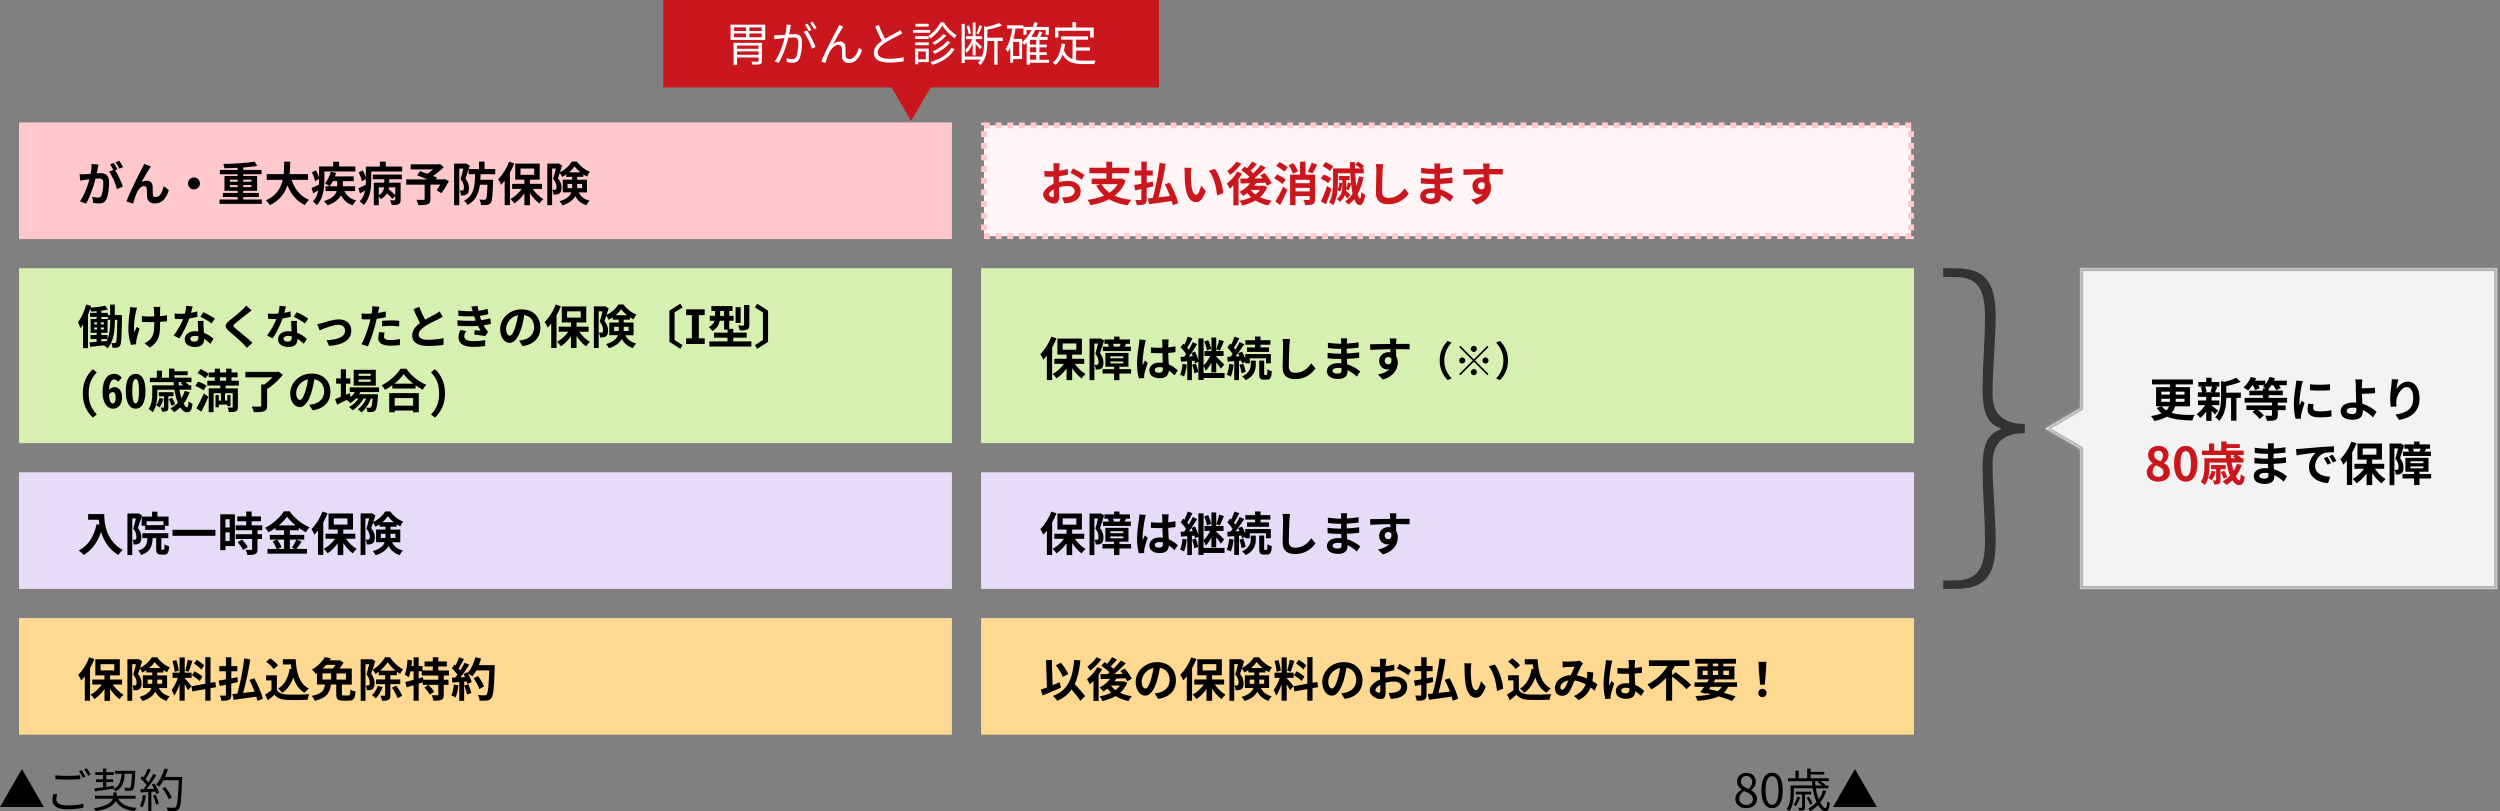
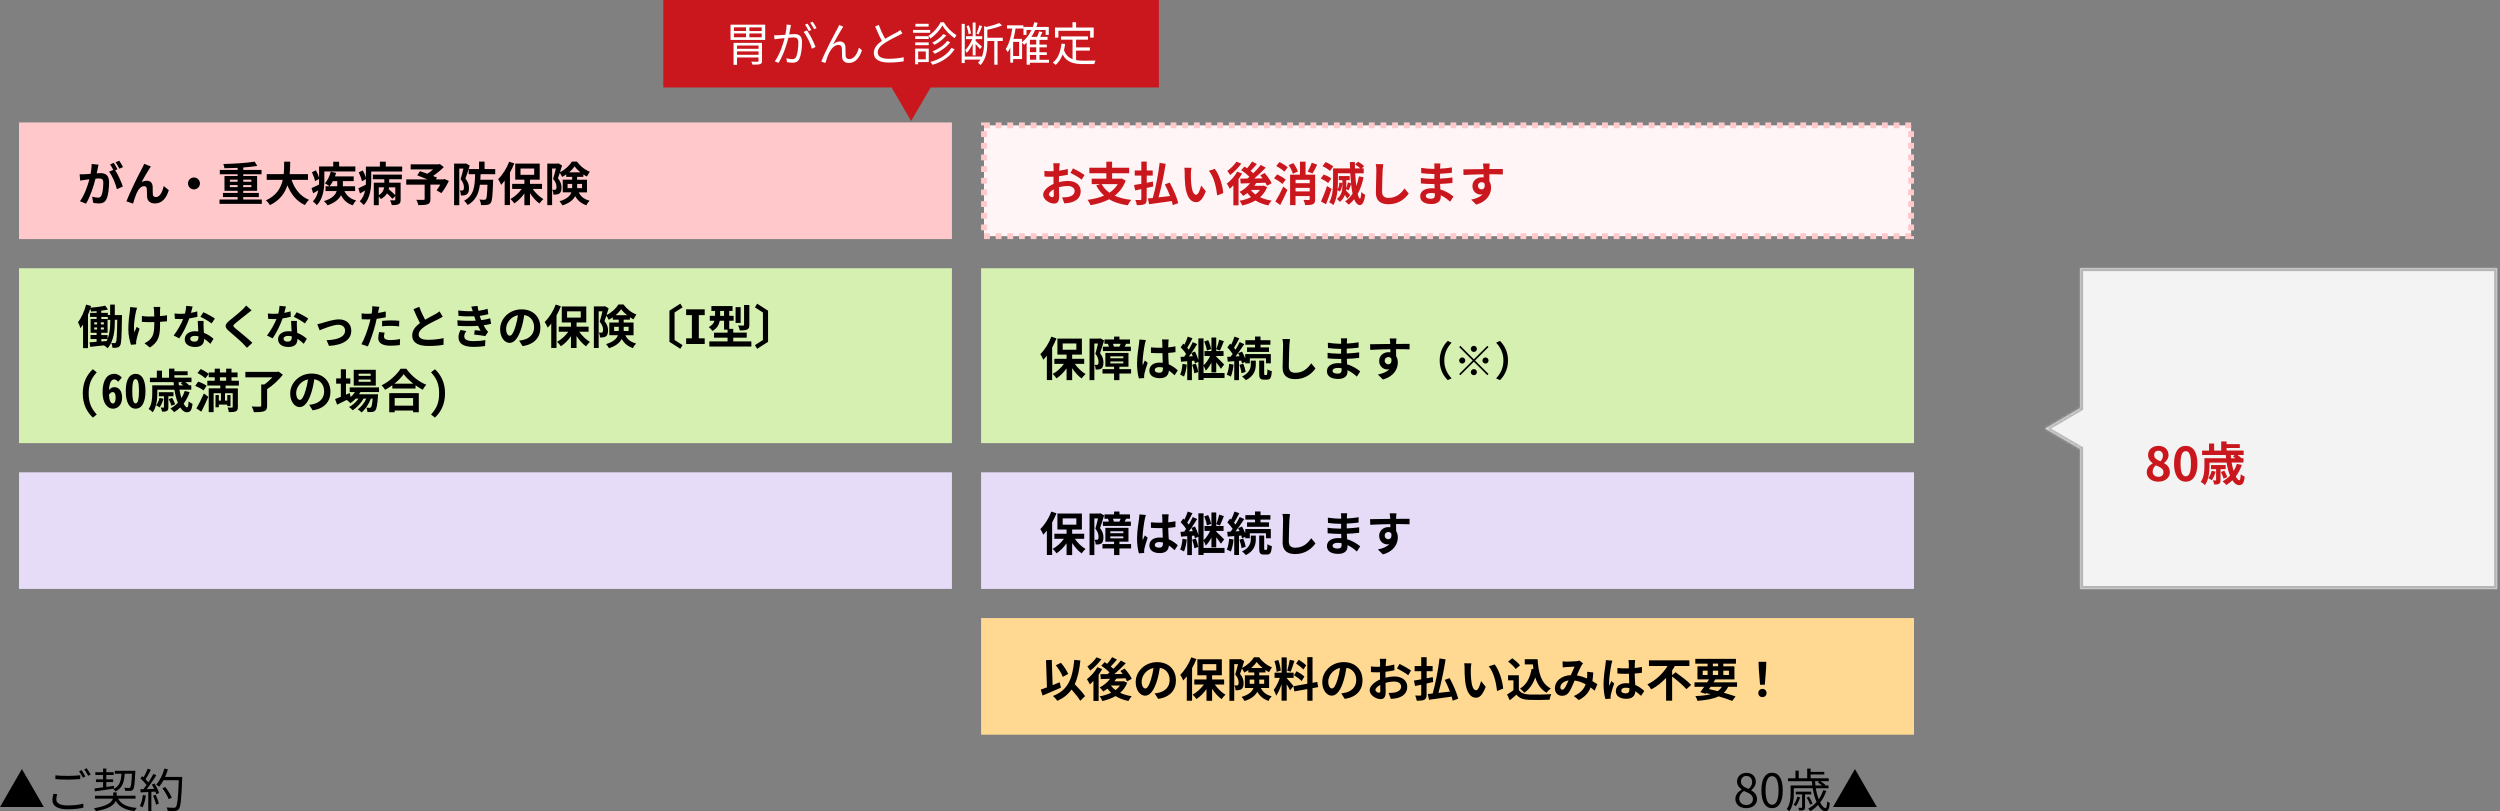
<svg xmlns="http://www.w3.org/2000/svg" id="_イヤー_1" viewBox="0 0 857.52 278.28">
  <rect x="0" y="0" width="857.52" height="278.28" fill="#808080" stroke="none" />
  <defs>
    <style>.cls-1,.cls-2{fill:#fff;}.cls-3{fill:#ffc8cb;}.cls-4{fill:#e6dcf7;}.cls-2,.cls-5,.cls-6{fill-rule:evenodd;}.cls-7,.cls-5{fill:#ca171d;}.cls-8{fill:#333;}.cls-9{fill:#d6f0b2;}.cls-10{fill:#ffd892;}.cls-11{fill:#fff5f6;stroke:#ffc8cb;stroke-dasharray:0 0 2 2;stroke-width:2px;}.cls-12{mask:url(#mask);}.cls-13{fill:#b5b5b5;}.cls-6{fill:#f3f3f3;}</style>
    <mask id="mask" x="699.54" y="91" width="157.98" height="112" maskUnits="userSpaceOnUse">
      <g id="path-22-inside-1_1646_5712">
        <path class="cls-2" d="M856.52,92h-143v48l-12,7,12,7v48h143V92Z" />
      </g>
    </mask>
  </defs>
  <path d="M15.04,276.81H0l7.52-13.02,7.52,13.02Zm3.95-10.86c1.15,.13,2.62,.19,4.22,.19s3.17-.1,4.32-.22v1.31c-1.09,.08-2.83,.19-4.3,.19-1.62,0-2.98-.06-4.24-.18v-1.3Zm.64,6.45c-.21,.62-.32,1.22-.32,1.81,0,1.23,1.23,2.06,3.79,2.06,2.21,0,4.27-.24,5.47-.62l.02,1.38c-1.14,.32-3.17,.56-5.46,.56-3.25,0-5.14-1.07-5.14-3.09,0-.83,.18-1.58,.34-2.22l1.3,.13Zm8.35-8.24c.4,.58,.98,1.57,1.31,2.21l-.86,.4c-.32-.66-.86-1.63-1.31-2.24l.86-.37Zm1.76-.64c.43,.59,1.04,1.6,1.36,2.19l-.88,.38c-.34-.69-.86-1.6-1.33-2.21l.85-.37Zm15.52,1.87h-2.48c-.21,2.93-.78,4.91-3.18,6.1-.13-.26-.46-.64-.7-.83,2.13-1.02,2.61-2.72,2.77-5.26h-2.29v-1.02h7.04s0,.35-.02,.5c-.18,4-.35,5.44-.77,5.94-.24,.32-.53,.43-.96,.46-.37,.03-1.06,.03-1.74,0-.03-.32-.14-.78-.34-1.07,.69,.06,1.31,.06,1.57,.06s.38-.03,.51-.18c.27-.3,.43-1.5,.59-4.69Zm-12.72,6.06l-.11-1.02c.8-.1,1.81-.22,2.91-.37v-1.81h-2.43v-.94h2.43v-1.49h-2.64v-.94h2.64v-1.26h1.12v1.26h2.54v.94h-2.54v1.49h2.35v.94h-2.35v1.66c.86-.11,1.76-.24,2.64-.37l.02,.96c-2.37,.37-4.82,.7-6.58,.94Zm13.95,2.51h-5.97c1.04,1.94,3.15,2.88,6.38,3.17-.27,.26-.58,.77-.74,1.1-3.17-.42-5.25-1.42-6.46-3.5-.61,1.39-2.32,2.75-6.8,3.5-.13-.29-.45-.74-.69-.99,4.67-.77,6.1-2.08,6.5-3.28h-6.13v-1.02h6.26v-1.15h1.18v1.15h6.46v1.02Zm2.53-1.28l1.02,.19c-.22,1.5-.61,3.04-1.14,4.06-.19-.14-.67-.37-.93-.45,.53-.98,.86-2.4,1.04-3.81Zm3.47,.22l.9-.29c.46,.98,.93,2.24,1.07,3.07l-.94,.32c-.14-.83-.59-2.11-1.02-3.1Zm-.4-3.79l.88-.38c.66,1.02,1.36,2.38,1.58,3.25l-.94,.45c-.06-.27-.16-.58-.3-.91l-1.39,.08v6.66h-1.07v-6.59l-2.61,.13-.1-1.07c.32,0,.69-.02,1.06-.03,.35-.42,.72-.9,1.07-1.42-.5-.72-1.34-1.62-2.1-2.29l.61-.78c.16,.13,.32,.27,.48,.42,.53-.9,1.09-2.1,1.42-2.98l1.06,.4c-.54,1.07-1.22,2.35-1.82,3.22,.38,.38,.72,.77,.98,1.1,.66-1.01,1.26-2.05,1.71-2.91l1.02,.45c-.93,1.5-2.21,3.39-3.31,4.77,.8-.03,1.68-.08,2.56-.11-.24-.5-.51-.99-.78-1.42Zm10.4-2.62v.61c-.29,7.17-.51,9.65-1.17,10.43-.37,.46-.72,.58-1.33,.64-.53,.05-1.5,.03-2.46-.03-.03-.34-.16-.85-.38-1.17,1.07,.1,2.05,.1,2.45,.1,.3,0,.51-.03,.69-.24,.53-.54,.8-2.98,1.04-9.22h-5.25c-.45,.85-.96,1.62-1.49,2.24-.22-.19-.75-.54-1.04-.7,1.23-1.33,2.26-3.42,2.85-5.54l1.2,.27c-.27,.9-.59,1.78-.98,2.61h5.87Zm-3.58,7.1l-1.04,.54c-.37-.98-1.26-2.56-2.16-3.73l.96-.46c.9,1.12,1.86,2.64,2.24,3.65Z" />
  <path d="M598.98,277.21c-2.16,0-3.74-1.31-3.74-3.12,0-1.57,1.09-2.66,2.16-3.23v-.08c-.86-.59-1.58-1.47-1.58-2.7,0-1.79,1.39-2.98,3.22-2.98,2,0,3.22,1.28,3.22,3.09,0,1.23-.86,2.29-1.57,2.83v.08c1.02,.59,1.98,1.47,1.98,3.07,0,1.71-1.47,3.04-3.68,3.04Zm.8-6.58c.8-.7,1.22-1.5,1.22-2.37,0-1.15-.72-2.1-1.98-2.1-1.09,0-1.87,.77-1.87,1.9,0,1.41,1.26,2.02,2.64,2.56Zm-.77,5.49c1.34,0,2.26-.82,2.26-1.98,0-1.57-1.44-2.16-3.1-2.83-.94,.61-1.6,1.54-1.6,2.66,0,1.25,1.04,2.16,2.45,2.16Zm8.83,1.09c-2.24,0-3.66-2.03-3.66-6.11s1.42-6.05,3.66-6.05,3.65,1.98,3.65,6.05-1.42,6.11-3.65,6.11Zm0-1.17c1.33,0,2.22-1.49,2.22-4.94s-.9-4.88-2.22-4.88-2.24,1.46-2.24,4.88,.9,4.94,2.24,4.94Zm8.68-2.78l.93,.21c-.32,1.12-.88,2.29-1.44,3.06-.18-.16-.56-.4-.77-.51,.56-.72,1.01-1.73,1.28-2.75Zm4.75-.77h-2.13v4.4c0,.51-.08,.78-.43,.94-.34,.18-.86,.19-1.58,.19-.05-.3-.19-.67-.34-.94,.56,.02,1.01,.02,1.15,0,.16-.02,.19-.05,.19-.19v-4.4h-2.16v-.93h5.3v.93Zm.43,3.17l-.83,.35c-.19-.66-.67-1.66-1.17-2.43l.8-.3c.51,.74,1.01,1.76,1.2,2.38Zm2.32-7.71h-1.44c.03,.5,.06,.99,.13,1.47h2.27c-.43-.37-.99-.77-1.47-1.07l.51-.4Zm1.34,3.1l1.07,.22c-.5,1.52-1.22,2.85-2.1,3.98,.62,1.23,1.3,1.95,1.84,1.95,.34,0,.5-.69,.56-2.3,.26,.22,.61,.42,.9,.51-.18,2.22-.58,2.86-1.54,2.86-.85,0-1.73-.82-2.48-2.16-.77,.83-1.65,1.55-2.61,2.13-.16-.22-.56-.64-.8-.83,1.09-.61,2.06-1.39,2.9-2.3-.58-1.33-1.06-2.98-1.34-4.74h-6.46v1.73c0,1.82-.26,4.4-1.55,6.16-.19-.21-.66-.56-.9-.7,1.18-1.62,1.34-3.84,1.34-5.47v-2.67h7.44c-.06-.48-.11-.98-.13-1.47h-8.21v-.99h2.56v-2.61h1.12v2.61h2.91v-3.33h1.17v1.12h4.69v.9h-4.69v1.31h6.21v.99h-2.88c.67,.4,1.41,.94,1.78,1.31l-.16,.16h1.18v.96h-4.35c.22,1.42,.59,2.7,1.01,3.78,.66-.93,1.17-1.97,1.52-3.1Zm18.42,5.76h-15.04l7.52-13.02,7.52,13.02Z" />
-   <path class="cls-8" d="M666.52,202v-2.9h4c8.23,0,10.35-4.65,10.35-13.71,0-8.36-.82-15.57-.82-24.97,0-6.97,1.29-11.5,6.24-13.13v-.46c-4.94-1.51-6.24-5.92-6.24-13.13,0-9.41,.82-16.49,.82-24.97,0-9.18-2.12-13.71-10.35-13.71h-4v-3.02h3.88c9.41,0,14.12,3.48,14.12,16.26,0,9.41-1.06,17.77-1.06,26.95,0,5.11,2,10.22,11.06,10.22v3.14c-9.06,0-11.06,5.11-11.06,10.57,0,8.94,1.06,17.31,1.06,26.83,0,12.78-4.71,16.03-14.12,16.03h-3.88Z" />
  <rect class="cls-3" x="6.52" y="42" width="320" height="40" />
  <rect class="cls-11" x="337.52" y="43" width="318" height="38" />
  <rect class="cls-9" x="6.52" y="92" width="320" height="60" />
  <rect class="cls-9" x="336.52" y="92" width="320" height="60" />
  <rect class="cls-4" x="6.52" y="162" width="320" height="40" />
  <rect class="cls-4" x="336.52" y="162" width="320" height="40" />
-   <rect class="cls-10" x="6.52" y="212" width="320" height="40" />
  <rect class="cls-10" x="336.52" y="212" width="320" height="40" />
  <path d="M33.8,56.47c-.1,.42-.21,.93-.29,1.33-.1,.48-.22,1.07-.34,1.65,.54-.03,1.01-.06,1.34-.06,1.7,0,2.9,.75,2.9,3.06,0,1.89-.22,4.48-.91,5.87-.53,1.12-1.41,1.47-2.62,1.47-.61,0-1.38-.11-1.92-.22l-.34-2.11c.61,.18,1.54,.34,1.95,.34,.54,0,.94-.16,1.2-.69,.43-.91,.66-2.85,.66-4.43,0-1.28-.56-1.46-1.55-1.46-.26,0-.66,.03-1.12,.06-.61,2.43-1.79,6.22-3.26,8.58l-2.08-.83c1.55-2.1,2.66-5.33,3.25-7.52-.58,.06-1.09,.13-1.38,.16-.46,.08-1.3,.19-1.79,.27l-.19-2.18c.59,.05,1.12,.02,1.71,0,.5-.02,1.25-.06,2.06-.14,.22-1.2,.37-2.37,.34-3.38l2.38,.24Zm7.12-1.33c.42,.61,1.01,1.62,1.28,2.18l-1.26,.54c-.34-.66-.85-1.6-1.3-2.21l1.28-.51Zm-1.9,.72c.4,.59,.98,1.6,1.28,2.19l-.78,.34c.96,1.49,2.16,4.16,2.61,5.58l-2.03,.93c-.42-1.78-1.55-4.59-2.69-6l1.44-.62c-.32-.61-.72-1.38-1.09-1.89l1.26-.53Zm12.74,1.25c-.16,.22-.34,.5-.51,.75-.78,1.15-1.9,3.2-2.7,4.61,.59-.34,1.23-.48,1.84-.48,1.2,0,1.92,.75,1.98,2.08,.03,.72-.02,2,.06,2.67,.06,.62,.51,.86,1.04,.86,1.39,0,2.24-1.79,2.7-3.78l1.73,1.41c-.83,2.74-2.32,4.56-4.77,4.56-1.78,0-2.61-1.06-2.67-2.22-.06-.85-.05-2.16-.1-2.82-.05-.56-.37-.9-.94-.9-1.09,0-1.98,1.12-2.56,2.42-.42,.93-.98,2.72-1.22,3.57l-2.26-.77c1.18-3.2,4.46-9.73,5.31-11.25,.21-.43,.51-.96,.78-1.63l2.27,.91Zm14.77,3.76c1.12,0,2.05,.93,2.05,2.05s-.93,2.05-2.05,2.05-2.05-.93-2.05-2.05,.93-2.05,2.05-2.05Zm12.32,3.33h2.66v-.72h-2.66v.72Zm0-2.58v.72h2.66v-.72h-2.66Zm7.38,0h-2.8v.72h2.8v-.72Zm0,2.58v-.72h-2.8v.72h2.8Zm-2.8,4.24h6.38v1.5h-14.51v-1.5h6.21v-.85h-5.04v-1.42h5.04v-.72h-4.51v-5.07h4.51v-.61h-6.11v-1.49h6.11v-.7c-1.54,.06-3.1,.11-4.54,.13-.02-.43-.22-1.07-.38-1.46,3.73-.08,8.06-.35,10.77-.8l.88,1.47c-1.39,.22-3.06,.4-4.8,.53v.83h6.27v1.49h-6.27v.61h4.75v5.07h-4.75v.72h5.34v1.42h-5.34v.85Zm22.21-6.74h-5.63c1.06,3.12,2.99,5.63,5.98,6.85-.48,.4-1.1,1.25-1.41,1.79-2.9-1.36-4.75-3.7-6-6.78-.86,2.67-2.59,5.17-5.98,6.8-.3-.53-.86-1.22-1.42-1.62,3.66-1.63,5.18-4.29,5.81-7.04h-5.5v-1.97h5.82c.16-1.5,.14-2.96,.16-4.27h2.08c-.02,1.31-.03,2.78-.19,4.27h6.29v1.97Zm5.62-2.91v3.12c0,2.56-.37,6.24-2.58,8.46-.27-.37-1.01-1.04-1.36-1.28,1.06-1.09,1.58-2.45,1.86-3.82-.59,.35-1.18,.7-1.76,1.04l-.56-1.79c.67-.29,1.6-.74,2.56-1.2,.03-.5,.03-.98,.03-1.42v-.51l-1.38,.74c-.14-.8-.61-2.06-1.07-3.04l1.36-.67c.45,.77,.86,1.76,1.09,2.53v-3.84h4.85v-1.63h2.02v1.63h5.57v1.7h-10.62Zm4.42,3.34h-1.5c-.34,.67-.72,1.28-1.12,1.76h2.62v-1.76Zm6.13,3.42h-3.65c.74,1.6,2.03,2.7,4.02,3.22-.42,.38-.94,1.12-1.18,1.65-1.94-.62-3.18-1.79-4.02-3.46-.69,1.31-2.03,2.56-4.61,3.47-.24-.4-.82-1.06-1.26-1.44,2.88-.88,3.97-2.18,4.37-3.44h-3.81v-1.66h1.36c-.37-.3-1.12-.78-1.57-1.02,.88-.96,1.62-2.48,2-3.98l1.84,.42c-.11,.4-.24,.8-.4,1.2h6.43v1.63h-3.71v1.76h4.19v1.66Zm13.78,1.39v-2.69h-2.16c-.03,.21-.06,.43-.11,.64,.77,.62,1.7,1.46,2.27,2.05Zm-5.66-2.69v2.66c1.26-.69,1.7-1.7,1.84-2.66h-1.84Zm-2.03-2.75v-1.6h9.95v1.6h-4.35v1.15h3.92v5.87c0,.82-.16,1.26-.74,1.54-.54,.27-1.28,.32-2.29,.3-.08-.5-.35-1.2-.61-1.65,.64,.03,1.34,.03,1.54,.02,.21,0,.27-.06,.27-.24v-1.2l-1.01,.91c-.38-.5-1.12-1.23-1.84-1.87-.43,.74-1.1,1.41-2.1,1.95-.16-.24-.43-.59-.72-.86v2.96h-1.7v-7.73h3.6v-1.15h-3.94Zm4.43-4.37h5.62v1.71h-10.61v3.06c0,2.56-.37,6.22-2.58,8.42-.27-.35-1.01-1.04-1.36-1.26,1.02-1.06,1.57-2.38,1.84-3.71-.59,.35-1.18,.7-1.76,1.02l-.54-1.79c.66-.29,1.58-.72,2.54-1.2,.03-.51,.03-1.01,.03-1.49v-.45l-1.36,.74c-.14-.8-.61-2.06-1.09-3.06l1.38-.67c.45,.78,.86,1.76,1.07,2.53v-3.84h4.8v-1.68h2.02v1.68Zm20.08,4.26l1.55,.67c-.72,1.5-1.66,3.1-2.56,4.18l-1.63-.94c.38-.53,.85-1.25,1.25-1.97h-3.38v4.98c0,1.01-.22,1.49-.99,1.76-.74,.27-1.78,.29-3.15,.29-.1-.54-.4-1.33-.69-1.82,.94,.03,2.13,.03,2.45,.03,.3-.02,.4-.08,.4-.32v-4.91h-6.32v-1.81h7.28c-1.18-.5-2.48-1.01-3.5-1.39l.94-1.44c.72,.26,1.62,.56,2.51,.9,.69-.43,1.41-.96,2.03-1.5h-7.73v-1.74h9.57l.43-.11,1.36,1.07c-1.02,1.02-2.35,2.13-3.7,3.04,.53,.21,1.01,.38,1.38,.56l-.38,.62h2.53l.35-.13Zm7.41-5.34l1.3,.75c-.43,1.41-.99,3.18-1.47,4.45,1.02,1.25,1.22,2.35,1.22,3.3,0,1.06-.22,1.73-.74,2.1-.26,.19-.58,.3-.94,.35-.3,.05-.69,.05-1.07,.05-.02-.5-.16-1.23-.43-1.71,.29,.03,.51,.03,.72,.02,.18,0,.32-.03,.46-.13,.19-.14,.27-.46,.27-.93,0-.75-.22-1.76-1.15-2.85,.34-1.04,.7-2.5,.96-3.62h-1.41v12.56h-1.78v-14.26h3.79l.27-.08Zm10.05,3.71h-5.02c-.02,.66-.05,1.3-.08,1.9h4.38s-.02,.54-.02,.78c-.16,4.67-.3,6.51-.8,7.14-.35,.46-.72,.62-1.26,.7-.48,.08-1.25,.08-2.08,.05-.02-.56-.22-1.34-.54-1.89,.69,.08,1.34,.1,1.66,.1,.27,0,.42-.06,.56-.24,.29-.3,.43-1.63,.53-4.93h-2.59c-.4,3.01-1.41,5.42-4.21,6.96-.22-.46-.77-1.12-1.22-1.47,3.44-1.81,3.7-4.96,3.78-9.1h-2.19v-1.76h3.55v-2.56h1.89v2.56h3.66v1.76Zm4.78-4.29l1.76,.58c-.42,1.04-.91,2.13-1.49,3.15v11.15h-1.81v-8.37c-.4,.51-.8,.99-1.22,1.42-.18-.46-.7-1.49-1.02-1.95,1.49-1.44,2.94-3.71,3.78-5.98Zm3.89,2.34v2.14h4.69v-2.14h-4.69Zm7.38,6.99h-3.2c.94,1.39,2.32,2.7,3.66,3.49-.43,.37-1.04,1.04-1.34,1.52-1.17-.83-2.34-2.13-3.25-3.55v4.13h-1.92v-4.05c-.98,1.41-2.19,2.62-3.46,3.44-.29-.46-.88-1.15-1.31-1.52,1.44-.75,2.86-2.05,3.86-3.46h-3.28v-1.73h4.19v-1.44h-3.14v-5.5h8.4v5.5h-3.34v1.44h4.13v1.73Zm8.75-.26h1.57c.02-.14,.02-.29,.02-.43v-1.01h-1.58v1.44Zm4.98-1.44h-1.68v1.44h1.68v-1.44Zm-4.43-3.98h3.87c-.78-.64-1.5-1.36-2-2.05-.45,.67-1.1,1.39-1.87,2.05Zm6.14,6.88h-2.86c.94,1.76,2.14,2.37,3.73,2.86-.43,.4-.88,1.02-1.09,1.58-1.6-.61-2.86-1.42-3.84-3.17-.69,1.28-1.98,2.43-4.38,3.18-.18-.38-.7-1.1-1.01-1.41,2.58-.78,3.65-1.87,4.08-3.06h-2.96v-4.34h3.23v-.98h-2.03v-.82c-.46,.32-.94,.61-1.42,.85-.18-.42-.5-.99-.78-1.41-.22,.66-.45,1.31-.66,1.86,1.02,1.22,1.23,2.27,1.23,3.2,0,1.01-.21,1.68-.74,2.05-.26,.18-.58,.27-.93,.32-.3,.05-.69,.06-1.09,.05,0-.46-.14-1.2-.42-1.66,.3,.03,.54,.03,.74,.02,.18,0,.35-.03,.46-.11,.19-.14,.27-.45,.27-.91,0-.72-.24-1.68-1.17-2.74,.34-1.02,.69-2.45,.96-3.55h-1.3v12.56h-1.65v-14.26h3.54l.27-.08,1.26,.74c-.21,.7-.46,1.5-.72,2.29,1.7-.78,3.3-2.3,4.08-3.62h1.73c1.1,1.52,2.77,2.85,4.43,3.46-.35,.45-.72,1.15-.98,1.66-.4-.19-.83-.45-1.25-.72v.83h-2.14v.98h3.39v4.34Z" />
  <path class="cls-7" d="M363.5,56.01c-.05,.29-.11,.98-.14,1.39-.02,.35-.03,.74-.05,1.14,1.06-.13,2.11-.34,2.94-.58l.05,1.98c-.91,.21-2.02,.37-3.06,.5-.02,.48-.02,.98-.02,1.44v.59c1.09-.27,2.19-.42,3.07-.42,2.46,0,4.4,1.28,4.4,3.49,0,1.89-.99,3.31-3.54,3.95-.74,.16-1.44,.21-2.1,.26l-.74-2.06c.72,0,1.41-.02,1.97-.11,1.3-.24,2.32-.88,2.32-2.05,0-1.09-.96-1.73-2.35-1.73-.99,0-2.03,.16-3.01,.45,.03,1.26,.06,2.51,.06,3.06,0,1.98-.7,2.51-1.76,2.51-1.55,0-3.74-1.34-3.74-3.04,0-1.39,1.6-2.85,3.57-3.7-.02-.38-.02-.77-.02-1.14v-1.34c-.3,.02-.59,.03-.85,.03-1.07,0-1.7-.02-2.24-.08l-.03-1.94c.94,.11,1.63,.13,2.21,.13,.29,0,.61-.02,.93-.03,.02-.56,.02-1.02,.02-1.3,0-.34-.06-1.12-.11-1.41h2.21Zm4.56,1.73c1.23,.59,3.09,1.65,3.94,2.26l-.96,1.63c-.77-.66-2.86-1.86-3.86-2.34l.88-1.55Zm-8.27,8.96c0,.5,.75,.93,1.17,.93,.29,0,.51-.13,.51-.67,0-.4-.02-1.14-.05-2-.98,.53-1.63,1.18-1.63,1.74Zm23.58-3.54h-5.5c.64,1.17,1.54,2.14,2.69,2.94,1.17-.77,2.13-1.73,2.82-2.94Zm1.41-1.94l1.33,.75c-.8,2.19-2.11,3.87-3.76,5.15,1.58,.72,3.47,1.2,5.68,1.44-.4,.45-.94,1.3-1.22,1.86-2.54-.37-4.66-1.04-6.37-2.06-1.87,.99-4.05,1.63-6.38,2.03-.18-.51-.67-1.41-1.04-1.84,2.1-.27,4.03-.74,5.68-1.46-1.07-.94-1.95-2.1-2.69-3.46l1.41-.48h-2.96v-1.87h5.02v-1.86h-5.82v-1.89h5.82v-2.08h1.97v2.08h5.86v1.89h-5.86v1.86h2.99l.34-.06Zm10.78,2.74l-2.24,.51v3.82c0,.98-.19,1.44-.75,1.74-.56,.29-1.41,.35-2.62,.35-.06-.5-.3-1.28-.54-1.79,.72,.03,1.5,.03,1.73,.03,.24-.02,.34-.1,.34-.35v-3.39c-.75,.16-1.46,.32-2.1,.45l-.4-1.87c.7-.1,1.55-.26,2.5-.42v-2.8h-2.26v-1.76h2.26v-3.04h1.86v3.04h2.05v1.76h-2.05v2.45c.7-.14,1.41-.27,2.11-.42l.13,1.68Zm8.61,5.71l-1.89,.7c-.08-.42-.21-.9-.35-1.41-2.77,.42-5.66,.78-7.78,1.09l-.42-1.98c.5-.05,1.06-.1,1.68-.16,.94-3.33,1.92-8.18,2.35-12.05l2.08,.34c-.59,3.84-1.54,8.26-2.46,11.49,1.26-.13,2.61-.29,3.95-.45-.51-1.36-1.15-2.78-1.78-4.02l1.68-.59c1.22,2.24,2.48,5.14,2.93,7.04Zm4.51-12.11c-.11,.58-.19,1.5-.19,1.95-.02,1.04,0,2.24,.1,3.39,.22,2.3,.7,3.89,1.71,3.89,.75,0,1.39-1.87,1.7-3.15l1.6,1.95c-1.06,2.78-2.06,3.76-3.34,3.76-1.76,0-3.28-1.58-3.73-5.87-.16-1.47-.18-3.34-.18-4.32,0-.45-.03-1.14-.13-1.63l2.46,.03Zm8,.37c1.52,1.84,2.74,5.84,2.91,8.29l-2.1,.82c-.26-2.58-1.1-6.46-2.85-8.45l2.03-.66Zm7.42-2.46l1.68,.66c-1.01,1.38-2.5,2.93-3.82,3.9-.24-.38-.7-1.06-.99-1.39,1.14-.8,2.46-2.13,3.14-3.17Zm.29,3.41l1.66,.62c-.35,.64-.77,1.3-1.22,1.94v8.99h-1.78v-6.85c-.42,.45-.83,.83-1.25,1.18-.18-.42-.69-1.38-.99-1.78,1.33-1.01,2.74-2.56,3.57-4.11Zm4.67,6.27l-.02,.02c.42,.58,.96,1.09,1.58,1.55,.61-.46,1.12-.98,1.54-1.57h-3.1Zm4.4-1.49l1.18,.53c-.54,1.41-1.39,2.54-2.43,3.46,1.15,.54,2.5,.94,3.98,1.17-.4,.4-.9,1.14-1.14,1.63-1.7-.34-3.17-.9-4.42-1.68-1.33,.78-2.88,1.34-4.53,1.71-.18-.48-.58-1.23-.91-1.62,1.42-.24,2.77-.66,3.94-1.25-.46-.42-.9-.88-1.26-1.39-.48,.37-.96,.7-1.44,.99-.26-.37-.86-1.07-1.23-1.41,1.36-.69,2.67-1.74,3.57-2.96l-3.2,.1-.16-1.68c.72,0,1.55,0,2.46-.02,.22-.19,.46-.4,.69-.61-.74-.75-1.86-1.65-2.82-2.27l1.14-1.23c.27,.18,.58,.37,.88,.58,.62-.72,1.3-1.6,1.71-2.3l1.65,.85c-.69,.82-1.47,1.68-2.14,2.35,.34,.27,.66,.54,.91,.8,.98-.94,1.89-1.95,2.58-2.83l1.68,.93c-1.15,1.22-2.58,2.58-3.92,3.71l2.86-.05c-.26-.37-.53-.7-.8-1.02l1.47-.82c.93,1.04,1.98,2.48,2.43,3.5l-1.6,.9c-.13-.3-.3-.67-.53-1.06-1.06,.05-2.14,.08-3.18,.11-.19,.32-.4,.64-.62,.94h2.9l.3-.06Zm16.48-7.84l1.86,.66c-.51,1.12-1.12,2.26-1.62,3.01l-1.65-.61c.48-.82,1.09-2.1,1.41-3.06Zm-10.82,14.5l-1.68-1.22c.8-1.22,1.89-3.23,2.75-5.1l1.41,1.15c-.74,1.71-1.62,3.55-2.48,5.17Zm1.89-8.69l-1.14,1.49c-.59-.61-1.86-1.44-2.86-1.97l1.07-1.34c.99,.46,2.29,1.23,2.93,1.82Zm-3.26-4.7l1.1-1.33c.99,.45,2.24,1.22,2.86,1.82l-1.18,1.47c-.56-.61-1.81-1.44-2.78-1.97Zm7.44,1.89l-1.73,.78c-.19-.78-.82-2.03-1.44-2.96l1.6-.7c.64,.88,1.33,2.05,1.57,2.88Zm-.8,6.83h4.85v-1.2h-4.85v1.2Zm4.85-3.97h-4.85v1.17h4.85v-1.17Zm1.86-1.78v8.42c0,.93-.16,1.42-.77,1.71-.59,.3-1.46,.32-2.66,.32-.06-.51-.32-1.3-.58-1.79,.74,.05,1.57,.05,1.82,.05,.24-.02,.32-.1,.32-.3v-1.06h-4.85v3.12h-1.87v-10.46h3.39v-4.45h1.92v4.45h3.26Zm6.21-2.8l-1.12,1.54c-.53-.53-1.66-1.25-2.56-1.65l1.07-1.41c.88,.38,2.03,1.01,2.61,1.52Zm-.66,4.14l-1.1,1.54c-.53-.5-1.63-1.15-2.53-1.55l1.04-1.39c.9,.34,2.05,.93,2.59,1.41Zm-1.47,2.56l1.54,.99c-.54,1.76-1.23,3.66-1.89,5.26l-1.73-.94c.61-1.28,1.47-3.38,2.08-5.31Zm10.96-3.3l1.58,.27c-.45,2.18-1.12,4.11-2.02,5.74,.24,1.01,.51,1.6,.78,1.62,.22,0,.38-.82,.46-2.29,.3,.37,1.04,.83,1.33,.98-.38,2.9-1.17,3.52-1.82,3.52-.83-.02-1.47-.74-1.97-2-.56,.7-1.18,1.33-1.87,1.87-.24-.3-.88-.88-1.23-1.15,1.02-.69,1.87-1.58,2.56-2.64-.21-.93-.37-2.02-.5-3.22-.3,.74-.58,1.54-.83,2.06l-.88-.34-.05,.43c.46,.45,1.26,1.3,1.47,1.55l-1.02,1.25c-.18-.32-.5-.82-.82-1.28-.32,.86-.85,1.68-1.74,2.38-.21-.3-.69-.78-.99-1.02,1.66-1.3,1.86-3.04,1.86-4.53v-1.92h-1.23v-1.38h3.74v1.38h-1.17v1.95c0,.27,0,.54-.02,.83,.22-.62,.46-1.44,.59-2.03l1.06,.37c-.11-1.06-.19-2.22-.26-3.46h-4.24v2.78c0,.82-.03,1.74-.11,2.7,.4-.54,.58-1.46,.61-2.3l.99,.16c-.02,1.07-.27,2.24-.85,2.94l-.77-.54c-.19,1.82-.59,3.74-1.44,5.17-.3-.3-1.02-.78-1.42-.96,1.22-2.06,1.33-5.01,1.33-7.17v-4.46h5.82c-.02-.7-.05-1.42-.06-2.16h1.71c.02,.74,.03,1.46,.05,2.16h1.82c-.46-.45-1.15-.98-1.78-1.34l1.02-.96c.72,.4,1.63,1.04,2.05,1.54l-.78,.77h.67v1.68h-2.93c.1,1.6,.22,3.09,.38,4.35,.38-1.02,.67-2.13,.9-3.31Zm8.32-4.19c-.1,.67-.18,1.49-.21,2.13-.06,1.73-.19,5.31-.19,7.3,0,1.62,.96,2.14,2.21,2.14,2.64,0,4.32-1.52,5.47-3.26l1.46,1.76c-1.02,1.54-3.3,3.68-6.94,3.68-2.62,0-4.32-1.15-4.32-3.89,0-2.14,.16-6.35,.16-7.73,0-.75-.06-1.52-.21-2.16l2.58,.03Zm14.61,10.88c0,.61,.58,.98,1.68,.98,.85,0,1.41-.24,1.41-1.17,0-.18,0-.4-.02-.69-.43-.06-.86-.11-1.31-.11-1.14,0-1.76,.45-1.76,.99Zm5.01-11.14c-.05,.32-.08,.72-.1,1.14-.02,.16-.02,.4-.02,.66,1.31-.06,2.64-.19,4.05-.43l-.02,1.84c-1.06,.13-2.51,.27-4.06,.35v1.65c1.62-.08,2.98-.21,4.27-.38l-.02,1.89c-1.44,.16-2.69,.27-4.22,.32,.03,.61,.06,1.26,.11,1.9,2.02,.58,3.55,1.65,4.48,2.42l-1.15,1.79c-.86-.8-1.95-1.65-3.23-2.22,.02,.22,.02,.42,.02,.59,0,1.36-1.04,2.42-3.15,2.42-2.56,0-3.9-.98-3.9-2.67s1.49-2.75,3.95-2.75c.34,0,.67,.02,.99,.05-.03-.5-.05-1.01-.06-1.49h-.83c-.93,0-2.75-.08-3.81-.21l-.02-1.89c1.04,.19,3.01,.3,3.86,.3h.77c0-.53,0-1.1,.02-1.65h-.59c-1.01,0-2.86-.14-3.92-.29l-.05-1.82c1.15,.19,2.98,.35,3.95,.35h.62v-.75c0-.3-.03-.8-.1-1.1h2.16Zm16.9,.05c-.03,.26-.1,1.12-.11,1.38,0,.13,0,.3-.02,.5,1.62,0,3.81-.03,4.64-.02l-.02,1.89c-.96-.05-2.45-.08-4.62-.08,0,.82,.02,1.7,.02,2.4,.38,.61,.58,1.36,.58,2.19,0,2.08-1.22,4.74-5.12,5.82l-1.71-1.7c1.62-.34,3.02-.86,3.9-1.82-.22,.05-.46,.08-.72,.08-1.23,0-2.75-.99-2.75-2.94,0-1.81,1.46-2.99,3.2-2.99,.22,0,.43,.02,.64,.05,0-.35,0-.72-.02-1.07-2.42,.03-4.91,.13-6.88,.24l-.05-1.94c1.82,0,4.74-.06,6.91-.1-.02-.21-.02-.37-.03-.5-.05-.66-.11-1.2-.16-1.39h2.32Zm-4.02,7.66c0,.74,.59,1.2,1.23,1.2,.67,0,1.26-.51,1.04-1.92-.22-.37-.61-.56-1.04-.56-.62,0-1.23,.43-1.23,1.28Z" />
  <path d="M37.82,110.03v-.32h-.85v-.99h-2.21v.69h2.14v4.75h-2.16v.77h2.16v1.33c.8-2.02,.91-4.37,.91-6.22Zm-3.07,6.27v.82l1.84-.14c.11-.22,.21-.45,.3-.67h-2.14Zm-2.43-3.98v.7h.99v-.7h-.99Zm0-1.76v.7h.99v-.7h-.99Zm2.27,.7h1.04v-.7h-1.04v.7Zm0,1.76h1.04v-.7h-1.04v.7Zm4.83-4.94h2.43s-.02,.56-.02,.78c-.11,6.66-.18,8.98-.64,9.65-.29,.46-.59,.62-1.04,.72-.38,.08-.96,.08-1.57,.06-.03-.48-.18-1.18-.43-1.65,.48,.05,.9,.06,1.15,.06,.21,0,.34-.06,.46-.29,.27-.42,.37-2.3,.46-7.71h-.82v.32c0,3.02-.29,6.91-2.48,9.42-.27-.29-.86-.74-1.26-.98-1.7,.21-3.38,.37-4.72,.51l-.24-1.55c.69-.05,1.52-.11,2.43-.19v-.94h-2.08v-1.38h2.08v-.77h-2.05v-4.75h2.06v-.69h-2.24v-1.38h2.24v-.59c-.64,.06-1.28,.1-1.89,.13-.05-.27-.16-.64-.29-.98-.22,.69-.48,1.39-.77,2.06v11.46h-1.7v-8.08c-.29,.46-.58,.88-.88,1.26-.13-.46-.56-1.55-.85-2.05,1.15-1.5,2.19-3.78,2.78-6.06l1.7,.48c-.06,.19-.11,.4-.18,.61,1.74-.16,3.76-.42,5.04-.72l.93,1.34c-.69,.16-1.49,.29-2.3,.38v.75h2.27v.74h.78v-3.58h1.6v3.58Zm15.55-2.8c-.05,.35-.06,.74-.08,1.09v2.05c.9-.06,1.74-.16,2.4-.29l-.02,2.08c-.64,.08-1.47,.14-2.37,.19v.67c0,3.78-.29,6.1-3.49,8.13l-1.84-1.46c.61-.27,1.41-.78,1.86-1.28,1.23-1.28,1.49-2.7,1.49-5.41v-.58c-.61,.02-1.2,.03-1.79,.03-.69,0-1.68-.05-2.46-.08v-2.03c.78,.11,1.57,.18,2.42,.18,.58,0,1.2-.02,1.81-.03-.02-.9-.03-1.73-.06-2.16-.03-.4-.11-.85-.18-1.1h2.32Zm-7.95,.27c-.14,.38-.3,.96-.38,1.3-.4,1.78-.96,5.14-.53,7.12,.21-.5,.5-1.26,.77-1.86l.99,.64c-.46,1.38-.9,2.99-1.09,3.9-.06,.24-.1,.59-.1,.78,0,.16,.02,.43,.03,.66l-1.78,.18c-.35-.96-.91-3.2-.91-5.18,0-2.62,.32-5.09,.51-6.38,.08-.45,.1-.99,.11-1.39l2.37,.24Zm19.06-.43c-.13,.51-.34,1.33-.58,2.19,.78-.14,1.54-.32,2.16-.51l.06,1.86c-.74,.19-1.73,.4-2.8,.56-.77,2.24-2.13,5.04-3.42,6.85l-1.94-.99c1.26-1.57,2.56-3.92,3.26-5.65-.29,.02-.56,.02-.83,.02-.66,0-1.31-.02-2-.06l-.14-1.86c.69,.08,1.54,.11,2.13,.11,.48,0,.96-.02,1.46-.06,.22-.88,.4-1.84,.43-2.67l2.21,.22Zm-.83,11.07c0,.59,.5,.99,1.38,.99,1.1,0,1.44-.61,1.44-1.49v-.32c-.42-.1-.85-.16-1.3-.16-.93,0-1.52,.42-1.52,.98Zm4.58-6.1c-.05,.67-.02,1.34,0,2.05,.02,.46,.06,1.23,.1,2.03,1.38,.51,2.5,1.31,3.31,2.05l-1.07,1.71c-.56-.51-1.28-1.18-2.16-1.71v.16c0,1.49-.82,2.64-3.09,2.64-1.98,0-3.55-.88-3.55-2.64,0-1.57,1.31-2.77,3.54-2.77,.38,0,.74,.03,1.1,.06-.06-1.18-.14-2.61-.18-3.58h2Zm2.75,.85c-.93-.74-2.75-1.78-3.84-2.27l1.02-1.58c1.15,.5,3.14,1.58,3.95,2.18l-1.14,1.68Zm13.7-4.48c-.5,.38-1.02,.8-1.39,1.1-1.04,.83-3.15,2.46-4.22,3.38-.85,.74-.83,.91,.03,1.66,1.2,1.01,4.24,3.41,5.87,4.99l-1.87,1.71c-.45-.5-.91-1.01-1.39-1.49-.98-1.01-3.33-3.01-4.78-4.26-1.6-1.36-1.47-2.21,.13-3.55,1.26-1.02,3.46-2.8,4.53-3.84,.46-.46,.98-.98,1.23-1.36l1.87,1.65Zm11.81-1.34c-.13,.51-.34,1.33-.58,2.19,.78-.14,1.54-.32,2.16-.51l.06,1.86c-.74,.19-1.73,.4-2.8,.56-.77,2.24-2.13,5.04-3.42,6.85l-1.94-.99c1.26-1.57,2.56-3.92,3.26-5.65-.29,.02-.56,.02-.83,.02-.66,0-1.31-.02-2-.06l-.14-1.86c.69,.08,1.54,.11,2.13,.11,.48,0,.96-.02,1.46-.06,.22-.88,.4-1.84,.43-2.67l2.21,.22Zm-.83,11.07c0,.59,.5,.99,1.38,.99,1.1,0,1.44-.61,1.44-1.49v-.32c-.42-.1-.85-.16-1.3-.16-.93,0-1.52,.42-1.52,.98Zm4.58-6.1c-.05,.67-.02,1.34,0,2.05,.02,.46,.06,1.23,.1,2.03,1.38,.51,2.5,1.31,3.31,2.05l-1.07,1.71c-.56-.51-1.28-1.18-2.16-1.71v.16c0,1.49-.82,2.64-3.09,2.64-1.98,0-3.55-.88-3.55-2.64,0-1.57,1.31-2.77,3.54-2.77,.38,0,.74,.03,1.1,.06-.06-1.18-.14-2.61-.18-3.58h2Zm2.75,.85c-.93-.74-2.75-1.78-3.84-2.27l1.02-1.58c1.15,.5,3.14,1.58,3.95,2.18l-1.14,1.68Zm4.24,.29c.48-.1,1.22-.29,1.7-.43,1.09-.34,3.81-1.25,5.74-1.25,2.53,0,4.22,1.5,4.22,3.92,0,2.9-2.54,4.86-7.63,5.18l-.85-1.97c3.66-.1,6.35-1.07,6.35-3.25,0-1.2-.9-2.03-2.29-2.03-1.86,0-5.06,1.33-6.42,1.9l-.83-2.08Zm23.1,2.86c-.13,.45-.22,.98-.22,1.33,0,.7,.48,1.23,2.19,1.23,1.07,0,2.18-.13,3.33-.34l-.08,2.05c-.9,.11-1.98,.22-3.26,.22-2.69,0-4.14-.93-4.14-2.54,0-.74,.16-1.5,.29-2.14l1.9,.19Zm-1.81-8.86c-.13,.43-.27,1.15-.34,1.5-.03,.18-.08,.38-.13,.61,.9-.13,1.79-.3,2.67-.51v2c-.96,.22-2.05,.4-3.12,.53-.14,.69-.3,1.39-.48,2.05-.58,2.24-1.65,5.5-2.54,7.41l-2.22-.75c.96-1.6,2.18-4.96,2.77-7.2,.11-.43,.24-.88,.34-1.34-.37,.02-.72,.03-1.06,.03-.77,0-1.38-.03-1.94-.06l-.05-2c.82,.1,1.36,.13,2.02,.13,.46,0,.94-.02,1.44-.05,.06-.35,.11-.66,.14-.91,.06-.59,.1-1.25,.05-1.62l2.45,.19Zm.94,4.83c.9-.08,2.05-.16,3.07-.16,.91,0,1.87,.05,2.82,.14l-.05,1.92c-.8-.1-1.78-.19-2.75-.19-1.09,0-2.08,.05-3.09,.16v-1.87Zm12.75-4.82c.61,1.66,1.36,3.2,2,4.43,1.31-.77,2.7-1.46,3.46-1.89,.61-.35,1.07-.62,1.49-.98l1.1,1.86c-.48,.29-.99,.56-1.58,.86-.99,.5-3.01,1.42-4.46,2.37-1.33,.88-2.22,1.79-2.22,2.91s1.1,1.76,3.33,1.76c1.65,0,3.81-.24,5.23-.59l-.03,2.3c-1.36,.24-3.06,.4-5.14,.4-3.18,0-5.6-.88-5.6-3.63,0-1.76,1.12-3.09,2.66-4.22-.74-1.36-1.5-3.07-2.22-4.77l2-.82Zm13.06,4.62c2.38,.22,4.54,.24,6.32,.13-.08-.19-.14-.38-.21-.56-.13-.37-.22-.67-.32-.94-1.5,.08-3.38,.05-5.39-.14l-.11-1.84c1.9,.22,3.54,.29,5.01,.24-.16-.51-.32-1.02-.51-1.58l2.14-.24c.08,.58,.18,1.14,.29,1.68,1.1-.14,2.13-.37,3.15-.69l.26,1.84c-.88,.24-1.89,.45-2.94,.59,.08,.26,.16,.51,.24,.75,.08,.22,.18,.46,.27,.72,1.31-.16,2.27-.43,3.06-.64l.32,1.89c-.74,.19-1.6,.37-2.56,.5,.27,.51,.54,1.01,.83,1.42,.21,.3,.43,.54,.72,.82l-.98,1.47c-.9-.18-2.62-.38-3.79-.51l.16-1.52c.67,.06,1.54,.14,2.02,.19-.34-.56-.64-1.12-.9-1.66-1.97,.13-4.54,.13-6.96-.02l-.11-1.89Zm3.07,3.71c-.38,.53-.7,1.09-.7,1.78,0,1.18,1.12,1.66,3.23,1.66,1.52,0,2.88-.13,4.02-.35l-.11,2.03c-1.12,.19-2.58,.3-3.89,.3-3.2,0-5.18-.94-5.22-3.23-.03-1.02,.32-1.81,.69-2.58l1.98,.38Zm25.42-1.22c0,3.38-2.06,5.76-6.1,6.38l-1.2-1.9c.61-.06,1.06-.16,1.49-.26,2.05-.48,3.65-1.95,3.65-4.29,0-2.21-1.2-3.86-3.36-4.22-.22,1.36-.5,2.83-.96,4.34-.96,3.23-2.34,5.22-4.08,5.22s-3.25-1.95-3.25-4.66c0-3.7,3.2-6.85,7.34-6.85s6.46,2.75,6.46,6.24Zm-11.76,.4c0,1.62,.64,2.4,1.26,2.4,.67,0,1.3-1.01,1.95-3.17,.37-1.18,.67-2.54,.85-3.87-2.64,.54-4.06,2.88-4.06,4.64Zm17.02-8.29l1.76,.58c-.42,1.04-.91,2.13-1.49,3.15v11.15h-1.81v-8.37c-.4,.51-.8,.99-1.22,1.42-.18-.46-.7-1.49-1.02-1.95,1.49-1.44,2.94-3.71,3.78-5.98Zm3.89,2.34v2.14h4.69v-2.14h-4.69Zm7.38,6.99h-3.2c.94,1.39,2.32,2.7,3.66,3.49-.43,.37-1.04,1.04-1.34,1.52-1.17-.83-2.34-2.13-3.25-3.55v4.13h-1.92v-4.05c-.98,1.41-2.19,2.62-3.46,3.44-.29-.46-.88-1.15-1.31-1.52,1.44-.75,2.86-2.05,3.86-3.46h-3.28v-1.73h4.19v-1.44h-3.14v-5.5h8.4v5.5h-3.34v1.44h4.13v1.73Zm8.75-.26h1.57c.02-.14,.02-.29,.02-.43v-1.01h-1.58v1.44Zm4.98-1.44h-1.68v1.44h1.68v-1.44Zm-4.43-3.98h3.87c-.78-.64-1.5-1.36-2-2.05-.45,.67-1.1,1.39-1.87,2.05Zm6.14,6.88h-2.86c.94,1.76,2.14,2.37,3.73,2.86-.43,.4-.88,1.02-1.09,1.58-1.6-.61-2.86-1.42-3.84-3.17-.69,1.28-1.98,2.43-4.38,3.18-.18-.38-.7-1.1-1.01-1.41,2.58-.78,3.65-1.87,4.08-3.06h-2.96v-4.34h3.23v-.98h-2.03v-.82c-.46,.32-.94,.61-1.42,.85-.18-.42-.5-.99-.78-1.41-.22,.66-.45,1.31-.66,1.86,1.02,1.22,1.23,2.27,1.23,3.2,0,1.01-.21,1.68-.74,2.05-.26,.18-.58,.27-.93,.32-.3,.05-.69,.06-1.09,.05,0-.46-.14-1.2-.42-1.66,.3,.03,.54,.03,.74,.02,.18,0,.35-.03,.46-.11,.19-.14,.27-.45,.27-.91,0-.72-.24-1.68-1.17-2.74,.34-1.02,.69-2.45,.96-3.55h-1.3v12.56h-1.65v-14.26h3.54l.27-.08,1.26,.74c-.21,.7-.46,1.5-.72,2.29,1.7-.78,3.3-2.3,4.08-3.62h1.73c1.1,1.52,2.77,2.85,4.43,3.46-.35,.45-.72,1.15-.98,1.66-.4-.19-.83-.45-1.25-.72v.83h-2.14v.98h3.39v4.34Zm12.29,2.26v-10.69l3.74-2.4,.77,1.26-2.75,1.76v9.44l2.75,1.76-.77,1.26-3.74-2.4Zm5.73,.74v-1.95h1.97v-7.95h-1.97v-1.98h6.37v1.98h-2.02v7.95h2.02v1.95h-6.37Zm21.68-13.38v6.83c0,.88-.16,1.33-.77,1.6-.58,.26-1.39,.3-2.51,.3-.08-.5-.34-1.22-.56-1.68,.72,.03,1.49,.03,1.73,.02,.22-.02,.3-.06,.3-.27v-6.8h1.81Zm-2.98,.74v5.41h-1.74v-5.41h1.74Zm-7.04,2.99h1.34v-1.68h-1.34v1.68Zm4.5,8.77h6.21v1.76h-14.42v-1.76h6.26v-1.28h-4.64v-1.73h4.64v-1.01h-1.2v-3.07h-1.47c-.26,1.31-.93,2.62-2.51,3.5-.24-.35-.91-1.07-1.25-1.33,1.18-.61,1.71-1.38,1.95-2.18h-1.62v-1.68h1.81v-1.68h-1.26v-1.66h7.26v1.66h-1.14v1.68h1.5v1.68h-1.5v2.8h1.38v1.28h4.62v1.73h-4.62v1.28Zm11.94,.14l-3.74,2.4-.77-1.26,2.75-1.76v-9.44l-2.75-1.76,.77-1.26,3.74,2.4v10.69ZM31.86,143.23c-2.08-1.94-3.47-4.59-3.47-8.3s1.39-6.37,3.46-8.29l1.34,1.07c-1.94,2.13-2.77,4.05-2.77,7.22s.83,5.1,2.77,7.25l-1.33,1.06Zm6.82-4.83c.61,0,.99-.66,.99-2.02s-.42-1.89-.99-1.89c-.42,0-.9,.24-1.31,.94,.13,2.18,.67,2.96,1.31,2.96Zm3.09-8.85l-1.26,1.41c-.3-.46-.83-.82-1.34-.82-.85,0-1.66,.91-1.79,3.65,.5-.62,1.12-.99,1.86-.99,1.44,0,2.64,1.15,2.64,3.58s-1.44,3.81-3.12,3.81c-1.86,0-3.58-1.82-3.58-5.68,0-4.42,1.79-6.29,3.97-6.29,1.17,0,2.08,.61,2.64,1.33Zm4.75,10.64c-2.02,0-3.38-1.97-3.38-6.06s1.36-5.9,3.38-5.9,3.38,1.82,3.38,5.9-1.34,6.06-3.38,6.06Zm0-1.82c.62,0,1.14-.9,1.14-4.24s-.51-4.1-1.14-4.1-1.14,.75-1.14,4.1,.51,4.24,1.14,4.24Zm8.19-1.87l1.36,.29c-.3,1.09-.8,2.24-1.33,2.96-.26-.21-.85-.56-1.18-.72,.53-.67,.93-1.62,1.15-2.53Zm4.8-.58h-1.76v3.74c0,.67-.08,1.06-.51,1.28-.4,.26-.94,.27-1.65,.27-.06-.45-.27-1.02-.46-1.42,.42,.02,.8,.02,.91,.02,.16,0,.19-.05,.19-.19v-3.7h-1.74v-1.39h5.02v1.39Zm.56,2.75l-1.28,.5c-.13-.59-.54-1.55-.93-2.27l1.2-.43c.4,.67,.85,1.62,1.01,2.21Zm2.54-7.58h-1.34c.02,.37,.05,.74,.08,1.1h1.5c-.29-.24-.59-.48-.85-.66l.61-.45Zm.74,3.02l1.7,.38c-.5,1.49-1.2,2.82-2.06,3.95,.43,.82,.85,1.3,1.18,1.3,.3,0,.45-.64,.51-2.06,.37,.32,.93,.67,1.36,.83-.26,2.34-.82,2.9-2,2.9-.8,0-1.57-.62-2.21-1.65-.64,.62-1.36,1.17-2.1,1.62-.27-.34-.91-.98-1.28-1.28,.96-.51,1.82-1.15,2.56-1.94-.53-1.26-.93-2.82-1.18-4.48h-5.87v1.26c0,1.92-.26,4.69-1.58,6.46-.29-.34-1.04-.91-1.42-1.1,1.15-1.58,1.26-3.78,1.26-5.38v-2.74h7.42c-.03-.37-.06-.74-.08-1.1h-8.14v-1.52h2.38v-2.42h1.76v2.42h2.42v-3.12h1.84v.91h4.54v1.34h-4.54v.86h5.86v1.52h-2.1c.48,.35,.98,.75,1.26,1.06l-.06,.05h.83v1.49h-4.06c.18,1.06,.43,2.03,.69,2.9,.46-.75,.85-1.57,1.12-2.46Zm5.71,7.09l-1.7-1.12c.74-1.23,1.76-3.25,2.58-5.12l1.5,1.14c-.72,1.71-1.55,3.55-2.38,5.1Zm1.81-8.88l-1.06,1.6c-.59-.51-1.86-1.17-2.85-1.57l1.01-1.44c.98,.3,2.26,.9,2.9,1.41Zm-3.14-4.37l1.12-1.38c.94,.43,2.14,1.15,2.75,1.7l-1.18,1.5c-.54-.56-1.73-1.36-2.69-1.82Zm7.7,1.46v1.18h2.14v-1.18h-2.14Zm6.51,2.85h-4.56v.96h4.21v6.35c0,.83-.16,1.26-.7,1.52-.54,.26-1.31,.27-2.4,.27-.03-.46-.22-1.14-.43-1.58,.59,.03,1.28,.03,1.49,.03,.21-.02,.27-.08,.27-.26v-4.69h-2.64v2.54h.78v-1.89h1.1v3.79h-1.1v-.53h-2.9v.93h-1.14v-4.19h1.14v1.89h.72v-2.54h-2.51v6.51h-1.68v-8.16h3.97v-.96h-4.45v-1.66h2.54v-1.18h-2.05v-1.65h2.05v-1.3h1.78v1.3h2.14v-1.3h1.84v1.3h2.08v1.65h-2.08v1.18h2.53v1.66Zm13.6-4.82l1.49,1.1c-1.41,1.73-3.47,3.73-5.41,4.94v5.68c0,1.1-.27,1.62-1.06,1.9-.8,.29-1.94,.32-3.47,.32-.11-.58-.46-1.42-.75-1.95,1.12,.06,2.43,.06,2.8,.05,.35,0,.46-.08,.46-.35v-7.25h1.07c.98-.69,1.97-1.58,2.77-2.45h-9.28v-1.87h10.91l.46-.13Zm17.81,6.93c0,3.38-2.06,5.76-6.1,6.38l-1.2-1.9c.61-.06,1.06-.16,1.49-.26,2.05-.48,3.65-1.95,3.65-4.29,0-2.21-1.2-3.86-3.36-4.22-.22,1.36-.5,2.83-.96,4.34-.96,3.23-2.34,5.22-4.08,5.22s-3.25-1.95-3.25-4.66c0-3.7,3.2-6.85,7.34-6.85s6.46,2.75,6.46,6.24Zm-11.76,.4c0,1.62,.64,2.4,1.26,2.4,.67,0,1.3-1.01,1.95-3.17,.37-1.18,.67-2.54,.85-3.87-2.64,.54-4.06,2.88-4.06,4.64Zm25.55-5.84v-.77h-4.13v.77h4.13Zm0,2.02v-.77h-4.13v.77h4.13Zm1.76-4.1v5.41h-7.57v-5.41h7.57Zm1.09,7.62h-6.37c-.13,.26-.29,.51-.45,.77h6.5s-.02,.43-.03,.66c-.22,3.12-.48,4.4-.91,4.86-.3,.37-.66,.5-1.06,.54-.37,.05-.98,.06-1.62,.03-.03-.45-.19-1.09-.43-1.49,.51,.05,.93,.05,1.14,.05,.22,0,.35-.03,.48-.18,.22-.24,.42-1.06,.59-2.99h-.62c-.66,1.79-1.9,3.73-3.2,4.74-.32-.37-.86-.8-1.34-1.06,1.22-.77,2.29-2.19,2.98-3.68h-.94c-.86,1.54-2.35,3.14-3.74,4.02-.3-.37-.8-.85-1.25-1.12,1.18-.59,2.42-1.71,3.26-2.9h-.94c-.59,.62-1.22,1.15-1.87,1.57-.24-.3-.85-.86-1.25-1.12-1.15,.58-2.3,1.15-3.28,1.63l-.7-1.92c.54-.21,1.22-.48,1.97-.78v-4.51h-1.6v-1.79h1.6v-3.15h1.76v3.15h1.5v1.79h-1.5v3.78l1.28-.56,.34,1.36c.58-.5,1.07-1.07,1.47-1.7h-1.81v-1.6h10.06v1.6Zm11.71,2.06h-6.32v2.61h6.32v-2.61Zm-8.19,4.88v-6.56h10.14v6.56h-1.95v-.59h-6.32v.59h-1.87Zm1.78-9.82h6.46c-1.33-1.04-2.51-2.19-3.28-3.25-.75,1.07-1.87,2.21-3.18,3.25Zm2.11-5.12h1.97c1.71,2.45,4.3,4.48,6.85,5.5-.46,.5-.9,1.12-1.23,1.71-.82-.42-1.65-.94-2.45-1.52v1.1h-7.97v-1.12c-.78,.58-1.63,1.1-2.48,1.57-.26-.46-.78-1.15-1.2-1.55,2.75-1.33,5.31-3.74,6.51-5.7Zm11.79,16.77l-1.34-1.06c1.94-2.14,2.77-4.05,2.77-7.25s-.83-5.09-2.77-7.22l1.34-1.07c2.06,1.92,3.46,4.61,3.46,8.29s-1.39,6.37-3.46,8.3Z" />
  <path d="M360.62,115.48l1.76,.58c-.42,1.04-.91,2.13-1.49,3.15v11.15h-1.81v-8.37c-.4,.51-.8,.99-1.22,1.42-.18-.46-.7-1.49-1.02-1.95,1.49-1.44,2.94-3.71,3.78-5.98Zm3.89,2.34v2.14h4.69v-2.14h-4.69Zm7.38,6.99h-3.2c.94,1.39,2.32,2.7,3.66,3.49-.43,.37-1.04,1.04-1.34,1.52-1.17-.83-2.34-2.13-3.25-3.55v4.13h-1.92v-4.05c-.98,1.41-2.19,2.62-3.46,3.44-.29-.46-.88-1.15-1.31-1.52,1.44-.75,2.86-2.05,3.86-3.46h-3.28v-1.73h4.19v-1.44h-3.14v-5.5h8.4v5.5h-3.34v1.44h4.13v1.73Zm10.16-5.89h1.92c.13-.29,.29-.66,.42-.99h-2.64c.14,.35,.26,.72,.3,.99Zm-3.76,0h2.05c-.06-.32-.18-.69-.32-.99h-1.18v-1.49h3.3v-.99h1.84v.99h3.62v1.49h-1.33c-.19,.38-.37,.72-.53,.99h2.16v1.49h-9.6v-1.49Zm-.83-2.86l1.25,.72c-.42,1.36-.94,3.1-1.39,4.35,.96,1.22,1.17,2.29,1.17,3.22,0,1.02-.21,1.7-.7,2.05-.26,.18-.56,.27-.93,.34-.27,.03-.66,.05-1.02,.03-.02-.45-.16-1.17-.42-1.62,.29,.02,.5,.02,.7,.02,.18-.02,.32-.05,.45-.14,.18-.13,.24-.45,.24-.9,0-.74-.21-1.73-1.1-2.8,.32-1.01,.66-2.4,.91-3.49h-1.25v12.56h-1.65v-14.26h3.47l.27-.08Zm3.39,7.92v.67h4.46v-.67h-4.46Zm0-1.76v.67h4.46v-.67h-4.46Zm7.12,4.4v1.5h-4v2.27h-1.84v-2.27h-3.97v-1.5h3.97v-.82h-2.98v-4.74h7.92v4.74h-3.1v.82h4Zm8.14,.3c0,.66,.64,.93,1.49,.93,.98,0,1.31-.51,1.31-1.46v-.29c-.42-.11-.85-.18-1.28-.18-.91,0-1.52,.38-1.52,.99Zm4.75-10.45c-.05,.3-.08,.69-.1,1.04-.02,.35-.03,.94-.05,1.65,.88-.08,1.71-.21,2.48-.37v2c-.77,.11-1.6,.21-2.48,.27,.03,1.55,.11,2.83,.18,3.92,1.33,.54,2.34,1.36,3.1,2.06l-1.1,1.68c-.67-.62-1.31-1.18-1.95-1.62-.1,1.54-.96,2.62-3.12,2.62s-3.58-.93-3.58-2.61,1.38-2.74,3.55-2.74c.37,0,.72,.02,1.04,.06-.03-.99-.1-2.16-.11-3.3-.38,.02-.77,.02-1.14,.02-.94,0-1.86-.03-2.8-.1v-1.9c.91,.1,1.84,.14,2.8,.14,.37,0,.75,0,1.12-.02,0-.78-.02-1.44-.02-1.78,0-.24-.05-.74-.11-1.06h2.29Zm-7.81,.18c-.13,.32-.32,1.14-.37,1.42-.24,1.07-.77,4.59-.77,6.19,0,.32,.02,.72,.06,1.04,.21-.56,.48-1.1,.72-1.65l.98,.8c-.45,1.31-.96,2.94-1.15,3.81-.05,.22-.08,.58-.08,.75,0,.16,.02,.43,.03,.66l-1.81,.14c-.34-1.12-.64-2.94-.64-5.12,0-2.42,.48-5.44,.66-6.67,.06-.45,.14-1.06,.16-1.57l2.21,.19Zm22.37,3.06l-1.44,.51c-.11-.85-.51-2.13-.91-3.09l1.34-.46c.46,.96,.86,2.19,1.01,3.04Zm-9.82,5.1l1.46,.24c-.13,1.52-.48,3.09-.94,4.11-.3-.19-.96-.51-1.33-.64,.46-.94,.69-2.37,.82-3.71Zm3.31,.3l1.25-.37c.4,.91,.72,2.08,.82,2.88l-1.33,.43c-.06-.8-.38-2-.74-2.94Zm9.25-8.59l1.63,.51c-.45,1.12-.94,2.4-1.34,3.22l-1.26-.45c.35-.9,.8-2.3,.98-3.28Zm-10.35,5.74l1.33-.08c-.14-.38-.3-.77-.48-1.1-.29,.42-.56,.82-.85,1.18Zm12.21,5.68v1.73h-7.18v.67h-1.78v-6.24l-1.2,.53c-.05-.27-.11-.58-.21-.91l-.82,.06v6.61h-1.6v-6.48l-2.11,.16-.19-1.65c.38-.02,.8-.05,1.26-.06,.21-.29,.43-.61,.64-.93-.42-.74-1.2-1.63-1.86-2.32l.91-1.23c.13,.11,.26,.24,.38,.37,.45-.88,.9-1.97,1.15-2.78l1.62,.56c-.58,1.1-1.23,2.37-1.79,3.26,.19,.22,.37,.45,.51,.66,.53-.9,1.01-1.82,1.38-2.61l1.5,.69c-.59,.98-1.28,2.05-1.98,3.06l1.25-.51c.46,.91,.91,2.03,1.15,2.91v-7.42h1.78v9.25c.85-.75,1.71-2.03,2.24-3.2h-1.92v-1.7h2.38v-4.64h1.65v4.64h2.51v1.7h-2.51v.24c.69,.59,2.34,2.26,2.72,2.67l-1.12,1.47c-.34-.56-.99-1.44-1.6-2.21v3.44h-1.65v-3.36c-.56,1.09-1.23,2.11-1.95,2.77-.14-.5-.48-1.22-.75-1.7v2.51h7.18Zm10.46-8.77v-.93h-3.31v-1.55h3.31v-1.25h1.89v1.25h3.38v1.55h-3.38v.93h2.91v1.54h-7.54v-1.54h2.74Zm-8.88,5.63l1.52,.26c-.14,1.52-.5,3.1-.94,4.13-.32-.22-1.01-.53-1.39-.67,.46-.94,.69-2.37,.82-3.71Zm4.18-1.1l-.8,.06v6.62h-1.63v-6.5l-2.22,.18-.19-1.65,1.15-.06c.24-.29,.48-.61,.72-.94-.45-.72-1.18-1.58-1.82-2.24l.93-1.28c.11,.11,.24,.22,.37,.34,.45-.88,.9-1.95,1.15-2.77l1.65,.58c-.56,1.1-1.22,2.37-1.81,3.26,.19,.21,.37,.43,.51,.62,.56-.9,1.07-1.81,1.44-2.59l1.55,.72c-.88,1.34-1.97,2.93-2.98,4.21l1.39-.08c-.16-.35-.34-.7-.51-1.02l1.34-.56c.42,.72,.82,1.58,1.1,2.35v-1.5h8.78v3.17h-1.66v-1.7h-5.54v1.7h-1.58v-.48l-1.1,.51c-.05-.27-.14-.59-.24-.94Zm-.66,1.44l1.33-.4c.38,.88,.72,2.05,.82,2.82l-1.41,.46c-.08-.78-.38-1.97-.74-2.88Zm3.92-.18v-1.25h1.71v1.28c0,1.65-.43,3.95-3.41,5.41-.29-.38-.88-.93-1.3-1.26,2.62-1.25,2.99-3.01,2.99-4.18Zm4.82,3.66h.54c.22,0,.3-.26,.34-1.98,.34,.3,1.04,.58,1.52,.7-.16,2.29-.59,2.88-1.68,2.88h-1.02c-1.36,0-1.65-.51-1.65-2.1v-4.42h1.71v4.42c0,.43,.03,.5,.24,.5Zm8.61-12.32c-.1,.67-.18,1.49-.21,2.13-.06,1.73-.19,5.31-.19,7.3,0,1.62,.96,2.14,2.21,2.14,2.64,0,4.32-1.52,5.47-3.26l1.46,1.76c-1.02,1.54-3.3,3.68-6.94,3.68-2.62,0-4.32-1.15-4.32-3.89,0-2.14,.16-6.35,.16-7.73,0-.75-.06-1.52-.21-2.16l2.58,.03Zm14.61,10.88c0,.61,.58,.98,1.68,.98,.85,0,1.41-.24,1.41-1.17,0-.18,0-.4-.02-.69-.43-.06-.86-.11-1.31-.11-1.14,0-1.76,.45-1.76,.99Zm5.01-11.14c-.05,.32-.08,.72-.1,1.14-.02,.16-.02,.4-.02,.66,1.31-.06,2.64-.19,4.05-.43l-.02,1.84c-1.06,.13-2.51,.27-4.06,.35v1.65c1.62-.08,2.98-.21,4.27-.38l-.02,1.89c-1.44,.16-2.69,.27-4.22,.32,.03,.61,.06,1.26,.11,1.9,2.02,.58,3.55,1.65,4.48,2.42l-1.15,1.79c-.86-.8-1.95-1.65-3.23-2.22,.02,.22,.02,.42,.02,.59,0,1.36-1.04,2.42-3.15,2.42-2.56,0-3.9-.98-3.9-2.67s1.49-2.75,3.95-2.75c.34,0,.67,.02,.99,.05-.03-.5-.05-1.01-.06-1.49h-.83c-.93,0-2.75-.08-3.81-.21l-.02-1.89c1.04,.19,3.01,.3,3.86,.3h.77c0-.53,0-1.1,.02-1.65h-.59c-1.01,0-2.86-.14-3.92-.29l-.05-1.82c1.15,.19,2.98,.35,3.95,.35h.62v-.75c0-.3-.03-.8-.1-1.1h2.16Zm16.9,.05c-.03,.26-.1,1.12-.11,1.38,0,.13,0,.3-.02,.5,1.62,0,3.81-.03,4.64-.02l-.02,1.89c-.96-.05-2.45-.08-4.62-.08,0,.82,.02,1.7,.02,2.4,.38,.61,.58,1.36,.58,2.19,0,2.08-1.22,4.74-5.12,5.82l-1.71-1.7c1.62-.34,3.02-.86,3.9-1.82-.22,.05-.46,.08-.72,.08-1.23,0-2.75-.99-2.75-2.94,0-1.81,1.46-2.99,3.2-2.99,.22,0,.43,.02,.64,.05,0-.35,0-.72-.02-1.07-2.42,.03-4.91,.13-6.88,.24l-.05-1.94c1.82,0,4.74-.06,6.91-.1-.02-.21-.02-.37-.03-.5-.05-.66-.11-1.2-.16-1.39h2.32Zm-4.02,7.66c0,.74,.59,1.2,1.23,1.2,.67,0,1.26-.51,1.04-1.92-.22-.37-.61-.56-1.04-.56-.62,0-1.23,.43-1.23,1.28Zm18.85-.09c0-3,1.25-5.24,2.76-6.72l1.33,.59c-1.4,1.51-2.51,3.44-2.51,6.13s1.11,4.62,2.51,6.13l-1.33,.59c-1.51-1.48-2.76-3.72-2.76-6.72Zm11.72-2.94c-.57,0-1.05-.48-1.05-1.05s.48-1.05,1.05-1.05,1.05,.48,1.05,1.05-.48,1.05-1.05,1.05Zm0,2.53l4.62-4.62,.41,.41-4.62,4.62,4.62,4.62-.41,.41-4.62-4.62-4.63,4.63-.41-.41,4.63-4.63-4.62-4.62,.41-.41,4.62,4.62Zm-2.94,.41c0,.57-.48,1.05-1.05,1.05s-1.05-.48-1.05-1.05,.48-1.05,1.05-1.05,1.05,.48,1.05,1.05Zm5.88,0c0-.57,.48-1.05,1.05-1.05s1.05,.48,1.05,1.05-.48,1.05-1.05,1.05-1.05-.48-1.05-1.05Zm-2.94,2.94c.57,0,1.05,.48,1.05,1.05s-.48,1.05-1.05,1.05-1.05-.48-1.05-1.05,.48-1.05,1.05-1.05Zm11.72-2.94c0,3-1.25,5.24-2.76,6.72l-1.33-.59c1.4-1.51,2.51-3.44,2.51-6.13s-1.11-4.62-2.51-6.13l1.33-.59c1.51,1.48,2.76,3.72,2.76,6.72Z" />
-   <path d="M30.22,176.34h5.54c0,3.02,.43,8.86,6.32,12.34-.42,.34-1.2,1.17-1.54,1.66-3.31-2-5.01-5.02-5.89-7.89-1.2,3.58-3.12,6.24-5.9,7.9-.35-.4-1.25-1.18-1.74-1.55,3.33-1.68,5.23-4.77,6.11-8.98l.98,.18c-.11-.61-.18-1.18-.22-1.73h-3.65v-1.94Zm25.86,3.78v-1.31h-5.79v1.31h5.79Zm-7.49-2.93h3.57v-1.68h1.84v1.68h3.82v3.14h-1.23v1.42h-6.82v-1.41h-1.18v-3.15Zm-1.14-1.14l1.25,.72c-.42,1.36-.94,3.1-1.39,4.35,.96,1.22,1.17,2.29,1.17,3.22,0,1.02-.21,1.7-.7,2.05-.26,.18-.56,.27-.93,.34-.27,.03-.66,.05-1.02,.03-.02-.45-.16-1.17-.42-1.62,.29,.02,.5,.02,.7,.02,.18-.02,.32-.05,.45-.14,.18-.13,.24-.45,.24-.9,0-.74-.21-1.73-1.1-2.8,.32-1.01,.66-2.4,.91-3.49h-1.25v12.56h-1.65v-14.26h3.47l.27-.08Zm8.14,12.51h.53c.26,0,.3-.24,.34-1.87,.35,.29,1.12,.59,1.58,.7-.16,2.24-.58,2.85-1.71,2.85h-1.07c-1.39,0-1.7-.54-1.7-2.18v-3.47h-1.18c-.19,2.9-.86,4.74-3.98,5.78-.16-.45-.62-1.15-1.01-1.49,2.56-.77,3.04-2.06,3.2-4.29h-1.76v-1.7h8.91v1.7h-2.4v3.46c0,.46,.03,.51,.26,.51Zm3.58-6.83h14.72v2.06h-14.72v-2.06Zm19.62-3.62h-1.47v2.82h1.47v-2.82Zm-1.47,7.49h1.47v-3.01h-1.47v3.01Zm3.25-9.18v10.88h-3.25v1.41h-1.76v-12.29h5.01Zm.94,9.54l1.52-.88c.74,.78,1.6,1.84,1.94,2.62l-1.63,.94c-.29-.74-1.1-1.87-1.82-2.69Zm8.46-4.1h-1.65v1.38h1.54v1.65h-1.54v3.49c0,.91-.18,1.39-.8,1.68-.62,.27-1.49,.32-2.67,.32-.06-.53-.35-1.28-.61-1.79,.77,.03,1.66,.03,1.9,.03,.26,0,.34-.06,.34-.29v-3.44h-5.62v-1.65h5.62v-1.38h-5.65v-1.66h3.62v-1.41h-3.07v-1.66h3.07v-1.68h1.87v1.68h3.2v1.66h-3.2v1.41h3.65v1.66Zm7.46,3.23h-2.32c.61,.82,1.23,1.9,1.47,2.64l-1.31,.56h2.16v-3.2Zm-1.81-4.88h5.78c-1.18-.96-2.24-2-2.94-2.96-.69,.96-1.68,2-2.83,2.96Zm6.03,4.88l1.82,.67c-.61,.88-1.23,1.86-1.79,2.53h3.62v1.63h-13.54v-1.63h3.12c-.24-.72-.77-1.79-1.33-2.58l1.46-.62h-2.45v-1.63h4.86v-1.58h-2.94v-.78c-.75,.54-1.57,1.06-2.38,1.49-.24-.45-.77-1.14-1.18-1.54,2.72-1.33,5.28-3.73,6.46-5.65h1.97c1.73,2.42,4.3,4.43,6.83,5.46-.48,.48-.91,1.12-1.26,1.71-.8-.42-1.63-.94-2.43-1.52v.83h-3.06v1.58h4.93v1.63h-4.93v3.2h1.74l-1.04-.43c.53-.75,1.17-1.92,1.52-2.77Zm8.96-9.62l1.76,.58c-.42,1.04-.91,2.13-1.49,3.15v11.15h-1.81v-8.37c-.4,.51-.8,.99-1.22,1.42-.18-.46-.7-1.49-1.02-1.95,1.49-1.44,2.94-3.71,3.78-5.98Zm3.89,2.34v2.14h4.69v-2.14h-4.69Zm7.38,6.99h-3.2c.94,1.39,2.32,2.7,3.66,3.49-.43,.37-1.04,1.04-1.34,1.52-1.17-.83-2.34-2.13-3.25-3.55v4.13h-1.92v-4.05c-.98,1.41-2.19,2.62-3.46,3.44-.29-.46-.88-1.15-1.31-1.52,1.44-.75,2.86-2.05,3.86-3.46h-3.28v-1.73h4.19v-1.44h-3.14v-5.5h8.4v5.5h-3.34v1.44h4.13v1.73Zm8.75-.26h1.57c.02-.14,.02-.29,.02-.43v-1.01h-1.58v1.44Zm4.98-1.44h-1.68v1.44h1.68v-1.44Zm-4.43-3.98h3.87c-.78-.64-1.5-1.36-2-2.05-.45,.67-1.1,1.39-1.87,2.05Zm6.14,6.88h-2.86c.94,1.76,2.14,2.37,3.73,2.86-.43,.4-.88,1.02-1.09,1.58-1.6-.61-2.86-1.42-3.84-3.17-.69,1.28-1.98,2.43-4.38,3.18-.18-.38-.7-1.1-1.01-1.41,2.58-.78,3.65-1.87,4.08-3.06h-2.96v-4.34h3.23v-.98h-2.03v-.82c-.46,.32-.94,.61-1.42,.85-.18-.42-.5-.99-.78-1.41-.22,.66-.45,1.31-.66,1.86,1.02,1.22,1.23,2.27,1.23,3.2,0,1.01-.21,1.68-.74,2.05-.26,.18-.58,.27-.93,.32-.3,.05-.69,.06-1.09,.05,0-.46-.14-1.2-.42-1.66,.3,.03,.54,.03,.74,.02,.18,0,.35-.03,.46-.11,.19-.14,.27-.45,.27-.91,0-.72-.24-1.68-1.17-2.74,.34-1.02,.69-2.45,.96-3.55h-1.3v12.56h-1.65v-14.26h3.54l.27-.08,1.26,.74c-.21,.7-.46,1.5-.72,2.29,1.7-.78,3.3-2.3,4.08-3.62h1.73c1.1,1.52,2.77,2.85,4.43,3.46-.35,.45-.72,1.15-.98,1.66-.4-.19-.83-.45-1.25-.72v.83h-2.14v.98h3.39v4.34Z" />
  <path d="M360.62,175.48l1.76,.58c-.42,1.04-.91,2.13-1.49,3.15v11.15h-1.81v-8.37c-.4,.51-.8,.99-1.22,1.42-.18-.46-.7-1.49-1.02-1.95,1.49-1.44,2.94-3.71,3.78-5.98Zm3.89,2.34v2.14h4.69v-2.14h-4.69Zm7.38,6.99h-3.2c.94,1.39,2.32,2.7,3.66,3.49-.43,.37-1.04,1.04-1.34,1.52-1.17-.83-2.34-2.13-3.25-3.55v4.13h-1.92v-4.05c-.98,1.41-2.19,2.62-3.46,3.44-.29-.46-.88-1.15-1.31-1.52,1.44-.75,2.86-2.05,3.86-3.46h-3.28v-1.73h4.19v-1.44h-3.14v-5.5h8.4v5.5h-3.34v1.44h4.13v1.73Zm10.16-5.89h1.92c.13-.29,.29-.66,.42-.99h-2.64c.14,.35,.26,.72,.3,.99Zm-3.76,0h2.05c-.06-.32-.18-.69-.32-.99h-1.18v-1.49h3.3v-.99h1.84v.99h3.62v1.49h-1.33c-.19,.38-.37,.72-.53,.99h2.16v1.49h-9.6v-1.49Zm-.83-2.86l1.25,.72c-.42,1.36-.94,3.1-1.39,4.35,.96,1.22,1.17,2.29,1.17,3.22,0,1.02-.21,1.7-.7,2.05-.26,.18-.56,.27-.93,.34-.27,.03-.66,.05-1.02,.03-.02-.45-.16-1.17-.42-1.62,.29,.02,.5,.02,.7,.02,.18-.02,.32-.05,.45-.14,.18-.13,.24-.45,.24-.9,0-.74-.21-1.73-1.1-2.8,.32-1.01,.66-2.4,.91-3.49h-1.25v12.56h-1.65v-14.26h3.47l.27-.08Zm3.39,7.92v.67h4.46v-.67h-4.46Zm0-1.76v.67h4.46v-.67h-4.46Zm7.12,4.4v1.5h-4v2.27h-1.84v-2.27h-3.97v-1.5h3.97v-.82h-2.98v-4.74h7.92v4.74h-3.1v.82h4Zm8.14,.3c0,.66,.64,.93,1.49,.93,.98,0,1.31-.51,1.31-1.46v-.29c-.42-.11-.85-.18-1.28-.18-.91,0-1.52,.38-1.52,.99Zm4.75-10.45c-.05,.3-.08,.69-.1,1.04-.02,.35-.03,.94-.05,1.65,.88-.08,1.71-.21,2.48-.37v2c-.77,.11-1.6,.21-2.48,.27,.03,1.55,.11,2.83,.18,3.92,1.33,.54,2.34,1.36,3.1,2.06l-1.1,1.68c-.67-.62-1.31-1.18-1.95-1.62-.1,1.54-.96,2.62-3.12,2.62s-3.58-.93-3.58-2.61,1.38-2.74,3.55-2.74c.37,0,.72,.02,1.04,.06-.03-.99-.1-2.16-.11-3.3-.38,.02-.77,.02-1.14,.02-.94,0-1.86-.03-2.8-.1v-1.9c.91,.1,1.84,.14,2.8,.14,.37,0,.75,0,1.12-.02,0-.78-.02-1.44-.02-1.78,0-.24-.05-.74-.11-1.06h2.29Zm-7.81,.18c-.13,.32-.32,1.14-.37,1.42-.24,1.07-.77,4.59-.77,6.19,0,.32,.02,.72,.06,1.04,.21-.56,.48-1.1,.72-1.65l.98,.8c-.45,1.31-.96,2.94-1.15,3.81-.05,.22-.08,.58-.08,.75,0,.16,.02,.43,.03,.66l-1.81,.14c-.34-1.12-.64-2.94-.64-5.12,0-2.42,.48-5.44,.66-6.67,.06-.45,.14-1.06,.16-1.57l2.21,.19Zm22.37,3.06l-1.44,.51c-.11-.85-.51-2.13-.91-3.09l1.34-.46c.46,.96,.86,2.19,1.01,3.04Zm-9.82,5.1l1.46,.24c-.13,1.52-.48,3.09-.94,4.11-.3-.19-.96-.51-1.33-.64,.46-.94,.69-2.37,.82-3.71Zm3.31,.3l1.25-.37c.4,.91,.72,2.08,.82,2.88l-1.33,.43c-.06-.8-.38-2-.74-2.94Zm9.25-8.59l1.63,.51c-.45,1.12-.94,2.4-1.34,3.22l-1.26-.45c.35-.9,.8-2.3,.98-3.28Zm-10.35,5.74l1.33-.08c-.14-.38-.3-.77-.48-1.1-.29,.42-.56,.82-.85,1.18Zm12.21,5.68v1.73h-7.18v.67h-1.78v-6.24l-1.2,.53c-.05-.27-.11-.58-.21-.91l-.82,.06v6.61h-1.6v-6.48l-2.11,.16-.19-1.65c.38-.02,.8-.05,1.26-.06,.21-.29,.43-.61,.64-.93-.42-.74-1.2-1.63-1.86-2.32l.91-1.23c.13,.11,.26,.24,.38,.37,.45-.88,.9-1.97,1.15-2.78l1.62,.56c-.58,1.1-1.23,2.37-1.79,3.26,.19,.22,.37,.45,.51,.66,.53-.9,1.01-1.82,1.38-2.61l1.5,.69c-.59,.98-1.28,2.05-1.98,3.06l1.25-.51c.46,.91,.91,2.03,1.15,2.91v-7.42h1.78v9.25c.85-.75,1.71-2.03,2.24-3.2h-1.92v-1.7h2.38v-4.64h1.65v4.64h2.51v1.7h-2.51v.24c.69,.59,2.34,2.26,2.72,2.67l-1.12,1.47c-.34-.56-.99-1.44-1.6-2.21v3.44h-1.65v-3.36c-.56,1.09-1.23,2.11-1.95,2.77-.14-.5-.48-1.22-.75-1.7v2.51h7.18Zm10.46-8.77v-.93h-3.31v-1.55h3.31v-1.25h1.89v1.25h3.38v1.55h-3.38v.93h2.91v1.54h-7.54v-1.54h2.74Zm-8.88,5.63l1.52,.26c-.14,1.52-.5,3.1-.94,4.13-.32-.22-1.01-.53-1.39-.67,.46-.94,.69-2.37,.82-3.71Zm4.18-1.1l-.8,.06v6.62h-1.63v-6.5l-2.22,.18-.19-1.65,1.15-.06c.24-.29,.48-.61,.72-.94-.45-.72-1.18-1.58-1.82-2.24l.93-1.28c.11,.11,.24,.22,.37,.34,.45-.88,.9-1.95,1.15-2.77l1.65,.58c-.56,1.1-1.22,2.37-1.81,3.26,.19,.21,.37,.43,.51,.62,.56-.9,1.07-1.81,1.44-2.59l1.55,.72c-.88,1.34-1.97,2.93-2.98,4.21l1.39-.08c-.16-.35-.34-.7-.51-1.02l1.34-.56c.42,.72,.82,1.58,1.1,2.35v-1.5h8.78v3.17h-1.66v-1.7h-5.54v1.7h-1.58v-.48l-1.1,.51c-.05-.27-.14-.59-.24-.94Zm-.66,1.44l1.33-.4c.38,.88,.72,2.05,.82,2.82l-1.41,.46c-.08-.78-.38-1.97-.74-2.88Zm3.92-.18v-1.25h1.71v1.28c0,1.65-.43,3.95-3.41,5.41-.29-.38-.88-.93-1.3-1.26,2.62-1.25,2.99-3.01,2.99-4.18Zm4.82,3.66h.54c.22,0,.3-.26,.34-1.98,.34,.3,1.04,.58,1.52,.7-.16,2.29-.59,2.88-1.68,2.88h-1.02c-1.36,0-1.65-.51-1.65-2.1v-4.42h1.71v4.42c0,.43,.03,.5,.24,.5Zm8.61-12.32c-.1,.67-.18,1.49-.21,2.13-.06,1.73-.19,5.31-.19,7.3,0,1.62,.96,2.14,2.21,2.14,2.64,0,4.32-1.52,5.47-3.26l1.46,1.76c-1.02,1.54-3.3,3.68-6.94,3.68-2.62,0-4.32-1.15-4.32-3.89,0-2.14,.16-6.35,.16-7.73,0-.75-.06-1.52-.21-2.16l2.58,.03Zm14.61,10.88c0,.61,.58,.98,1.68,.98,.85,0,1.41-.24,1.41-1.17,0-.18,0-.4-.02-.69-.43-.06-.86-.11-1.31-.11-1.14,0-1.76,.45-1.76,.99Zm5.01-11.14c-.05,.32-.08,.72-.1,1.14-.02,.16-.02,.4-.02,.66,1.31-.06,2.64-.19,4.05-.43l-.02,1.84c-1.06,.13-2.51,.27-4.06,.35v1.65c1.62-.08,2.98-.21,4.27-.38l-.02,1.89c-1.44,.16-2.69,.27-4.22,.32,.03,.61,.06,1.26,.11,1.9,2.02,.58,3.55,1.65,4.48,2.42l-1.15,1.79c-.86-.8-1.95-1.65-3.23-2.22,.02,.22,.02,.42,.02,.59,0,1.36-1.04,2.42-3.15,2.42-2.56,0-3.9-.98-3.9-2.67s1.49-2.75,3.95-2.75c.34,0,.67,.02,.99,.05-.03-.5-.05-1.01-.06-1.49h-.83c-.93,0-2.75-.08-3.81-.21l-.02-1.89c1.04,.19,3.01,.3,3.86,.3h.77c0-.53,0-1.1,.02-1.65h-.59c-1.01,0-2.86-.14-3.92-.29l-.05-1.82c1.15,.19,2.98,.35,3.95,.35h.62v-.75c0-.3-.03-.8-.1-1.1h2.16Zm16.9,.05c-.03,.26-.1,1.12-.11,1.38,0,.13,0,.3-.02,.5,1.62,0,3.81-.03,4.64-.02l-.02,1.89c-.96-.05-2.45-.08-4.62-.08,0,.82,.02,1.7,.02,2.4,.38,.61,.58,1.36,.58,2.19,0,2.08-1.22,4.74-5.12,5.82l-1.71-1.7c1.62-.34,3.02-.86,3.9-1.82-.22,.05-.46,.08-.72,.08-1.23,0-2.75-.99-2.75-2.94,0-1.81,1.46-2.99,3.2-2.99,.22,0,.43,.02,.64,.05,0-.35,0-.72-.02-1.07-2.42,.03-4.91,.13-6.88,.24l-.05-1.94c1.82,0,4.74-.06,6.91-.1-.02-.21-.02-.37-.03-.5-.05-.66-.11-1.2-.16-1.39h2.32Zm-4.02,7.66c0,.74,.59,1.2,1.23,1.2,.67,0,1.26-.51,1.04-1.92-.22-.37-.61-.56-1.04-.56-.62,0-1.23,.43-1.23,1.28Z" />
-   <path d="M30.62,225.48l1.76,.58c-.42,1.04-.91,2.13-1.49,3.15v11.15h-1.81v-8.37c-.4,.51-.8,.99-1.22,1.42-.18-.46-.7-1.49-1.02-1.95,1.49-1.44,2.94-3.71,3.78-5.98Zm3.89,2.34v2.14h4.69v-2.14h-4.69Zm7.38,6.99h-3.2c.94,1.39,2.32,2.7,3.66,3.49-.43,.37-1.04,1.04-1.34,1.52-1.17-.83-2.34-2.13-3.25-3.55v4.13h-1.92v-4.05c-.98,1.41-2.19,2.62-3.46,3.44-.29-.46-.88-1.15-1.31-1.52,1.44-.75,2.86-2.05,3.86-3.46h-3.28v-1.73h4.19v-1.44h-3.14v-5.5h8.4v5.5h-3.34v1.44h4.13v1.73Zm8.75-.26h1.57c.02-.14,.02-.29,.02-.43v-1.01h-1.58v1.44Zm4.98-1.44h-1.68v1.44h1.68v-1.44Zm-4.43-3.98h3.87c-.78-.64-1.5-1.36-2-2.05-.45,.67-1.1,1.39-1.87,2.05Zm6.14,6.88h-2.86c.94,1.76,2.14,2.37,3.73,2.86-.43,.4-.88,1.02-1.09,1.58-1.6-.61-2.86-1.42-3.84-3.17-.69,1.28-1.98,2.43-4.38,3.18-.18-.38-.7-1.1-1.01-1.41,2.58-.78,3.65-1.87,4.08-3.06h-2.96v-4.34h3.23v-.98h-2.03v-.82c-.46,.32-.94,.61-1.42,.85-.18-.42-.5-.99-.78-1.41-.22,.66-.45,1.31-.66,1.86,1.02,1.22,1.23,2.27,1.23,3.2,0,1.01-.21,1.68-.74,2.05-.26,.18-.58,.27-.93,.32-.3,.05-.69,.06-1.09,.05,0-.46-.14-1.2-.42-1.66,.3,.03,.54,.03,.74,.02,.18,0,.35-.03,.46-.11,.19-.14,.27-.45,.27-.91,0-.72-.24-1.68-1.17-2.74,.34-1.02,.69-2.45,.96-3.55h-1.3v12.56h-1.65v-14.26h3.54l.27-.08,1.26,.74c-.21,.7-.46,1.5-.72,2.29,1.7-.78,3.3-2.3,4.08-3.62h1.73c1.1,1.52,2.77,2.85,4.43,3.46-.35,.45-.72,1.15-.98,1.66-.4-.19-.83-.45-1.25-.72v.83h-2.14v.98h3.39v4.34Zm12.7-7.76l-.98,1.42c-.5-.62-1.6-1.49-2.48-2.08l.91-1.28c.9,.53,2.03,1.34,2.54,1.94Zm-4.19,3.36l.9-1.36c.93,.5,2.11,1.26,2.69,1.84l-.96,1.52c-.53-.59-1.7-1.44-2.62-2Zm-1.44-5.28l1.6,.35c-.42,1.28-.88,2.8-1.28,3.73l-1.2-.34c.32-1.01,.7-2.62,.88-3.74Zm-3.1,3.74l-1.42,.38c-.03-.99-.35-2.54-.72-3.7l1.33-.35c.42,1.15,.74,2.67,.82,3.66Zm4.37,5.26l-1.17,1.47c-.24-.51-.69-1.34-1.15-2.08v5.62h-1.76v-5.65c-.51,1.49-1.15,2.98-1.84,3.94-.16-.58-.58-1.44-.86-1.97,.8-.98,1.62-2.69,2.11-4.14h-1.82v-1.78h2.42v-5.23h1.76v5.23h2.37v1.78h-2.37v.11c.46,.46,1.98,2.26,2.32,2.7Zm8.46,.37l-1.92,.35v4.32h-1.79v-4l-4.46,.8-.29-1.78,4.75-.85v-9.12h1.79v8.8l1.63-.3,.29,1.78Zm7.44-1.74l-2.24,.51v3.82c0,.98-.19,1.44-.75,1.74-.56,.29-1.41,.35-2.62,.35-.06-.5-.3-1.28-.54-1.79,.72,.03,1.5,.03,1.73,.03,.24-.02,.34-.1,.34-.35v-3.39c-.75,.16-1.46,.32-2.1,.45l-.4-1.87c.7-.1,1.55-.26,2.5-.42v-2.8h-2.26v-1.76h2.26v-3.04h1.86v3.04h2.05v1.76h-2.05v2.45c.7-.14,1.41-.27,2.11-.42l.13,1.68Zm8.61,5.71l-1.89,.7c-.08-.42-.21-.9-.35-1.41-2.77,.42-5.66,.78-7.78,1.09l-.42-1.98c.5-.05,1.06-.1,1.68-.16,.94-3.33,1.92-8.18,2.35-12.05l2.08,.34c-.59,3.84-1.54,8.26-2.46,11.49,1.26-.13,2.61-.29,3.95-.45-.51-1.36-1.15-2.78-1.78-4.02l1.68-.59c1.22,2.24,2.48,5.14,2.93,7.04Zm9.17-10.24l.62,.1c-.06-.53-.13-1.07-.18-1.62h-2.78v-1.79h4.4c.24,4.53,1.2,8.38,4.53,10.05-.45,.32-1.14,.99-1.49,1.46-1.97-1.17-3.14-3.01-3.84-5.25-.8,2.29-2.02,4.05-3.76,5.26-.29-.37-1.02-1.1-1.47-1.44,2.24-1.33,3.47-3.71,3.97-6.77Zm-3.97-1.2l-1.5,1.26c-.5-.77-1.63-1.82-2.58-2.53l1.41-1.15c.96,.67,2.13,1.66,2.67,2.42Zm-.4,3.42v5.02c.66,1.07,1.86,1.5,3.52,1.57,1.87,.08,5.47,.03,7.6-.13-.21,.45-.5,1.38-.59,1.92-1.92,.1-5.14,.13-7.04,.05-1.97-.08-3.28-.53-4.32-1.78-.7,.62-1.41,1.25-2.29,1.92l-.93-1.98c.69-.4,1.49-.93,2.19-1.47v-3.38h-1.84v-1.74h3.7Zm15.63-.66v2.11h2.96v-2.11h-2.96Zm4.5-2.94h-3.22c-.37,.43-.77,.86-1.2,1.26h3.5c.32-.38,.64-.83,.91-1.26Zm3.55,5.06v-2.11h-3.25v2.11h3.25Zm-.69,5.44h1.55c.51,0,.61-.29,.66-2.03,.42,.3,1.25,.61,1.78,.74-.21,2.43-.7,3.07-2.26,3.07h-2.03c-1.87,0-2.34-.59-2.34-2.32v-3.2h-1.81c-.37,2.7-1.28,4.56-5.55,5.58-.18-.5-.66-1.28-1.06-1.68,3.66-.72,4.29-2.02,4.56-3.9h-2.75v-3.94l-.43,.29c-.27-.46-.88-1.17-1.3-1.47,2.14-1.22,3.62-2.85,4.43-4.3l2.08,.4c-.14,.24-.3,.48-.45,.72h3.15l.3-.08,1.34,.85c-.35,.62-.86,1.36-1.39,2.05h4.22v5.49h-3.38v3.17c0,.5,.1,.58,.66,.58Zm9.49-12.5l1.25,.72c-.42,1.36-.94,3.1-1.39,4.35,.96,1.22,1.17,2.29,1.17,3.22,0,1.02-.21,1.7-.7,2.05-.26,.18-.56,.27-.93,.34-.27,.03-.66,.05-1.02,.03-.02-.45-.16-1.17-.42-1.62,.29,.02,.5,.02,.7,.02,.18-.02,.32-.05,.45-.14,.18-.13,.24-.45,.24-.9,0-.74-.21-1.73-1.1-2.8,.32-1.01,.66-2.4,.91-3.49h-1.25v12.56h-1.65v-14.26h3.47l.27-.08Zm2.13,9.2l1.66,.42c-.51,1.47-1.42,2.94-2.32,3.87-.3-.29-.94-.83-1.34-1.09,.86-.78,1.6-1.97,2-3.2Zm.8-5.2h5.28c-1.07-.88-2.06-1.95-2.7-2.9-.59,.93-1.52,1.98-2.58,2.9Zm6.91,4.61h-3.39v3.76c0,.85-.14,1.34-.69,1.63-.5,.29-1.22,.34-2.16,.34-.08-.51-.35-1.28-.61-1.76,.61,.02,1.2,.02,1.41,.02,.18-.02,.24-.06,.24-.24v-3.74h-3.14v-1.6h3.14v-1.46h-2.18v-1.17c-.37,.29-.75,.56-1.15,.78-.19-.46-.61-1.14-.93-1.52,1.73-.96,3.41-2.75,4.22-4.24h1.68c1.14,1.66,2.82,3.3,4.48,4.1-.35,.43-.75,1.1-1.01,1.63-.35-.22-.72-.48-1.09-.75v1.17h-2.22v1.46h3.39v1.6Zm-2.86,1.22l1.46-.69c.82,1.09,1.73,2.53,2.03,3.5l-1.57,.78c-.27-.96-1.14-2.48-1.92-3.6Zm15.9-2.72v-1.44h-5.68v-1.46h-1.06v2.45l1.47-.42,.13,.86h5.14Zm3.63-1.44h-1.76v1.44h1.62v1.76h-1.62v3.34c0,.96-.16,1.47-.8,1.78-.66,.29-1.55,.32-2.75,.32-.06-.54-.32-1.36-.58-1.89,.8,.03,1.66,.03,1.92,.03,.27-.02,.34-.06,.34-.27v-3.31h-3.34c.7,.7,1.54,1.68,1.92,2.38l-1.52,.98c-.32-.69-1.14-1.74-1.82-2.51l1.38-.85h-1.94v-.85c-.46,.14-.94,.3-1.41,.45v5.87h-1.74v-5.34c-.86,.26-1.68,.5-2.4,.7l-.45-1.82c.78-.18,1.78-.43,2.85-.72v-2.94h-1.07c-.16,.77-.37,1.46-.59,2.03-.29-.24-.98-.67-1.34-.86,.51-1.28,.77-3.26,.91-5.15l1.58,.26c-.06,.64-.14,1.28-.24,1.92h.75v-2.99h1.74v2.99h1.33v1.5h3.52v-1.36h-2.83v-1.73h2.83v-1.42h1.89v1.42h2.94v1.73h-2.94v1.36h3.63v1.76Zm1.7,3.09l1.57,.27c-.16,1.5-.5,3.1-.96,4.13-.34-.21-1.04-.54-1.46-.69,.46-.94,.72-2.37,.85-3.71Zm3.57,.35l1.41-.45c.43,.94,.85,2.19,1.04,3.01l-1.5,.53c-.13-.82-.54-2.11-.94-3.09Zm4.99-7.01h5.46s0,.64-.02,.88c-.21,7.01-.43,9.54-1.1,10.38-.45,.61-.86,.78-1.54,.88-.58,.1-1.57,.08-2.5,.05-.03-.54-.29-1.38-.64-1.92,1.01,.1,1.92,.1,2.35,.1,.3,0,.48-.06,.67-.27,.48-.5,.72-2.83,.9-8.29h-4.42c-.43,.78-.88,1.49-1.36,2.06-.32-.29-1.02-.77-1.5-1.06,.56,1.01,1.07,2.19,1.25,2.99l-1.44,.67c-.05-.26-.13-.54-.22-.86l-.91,.06v6.58h-1.68v-6.45l-2.37,.16-.16-1.66,1.18-.05c.24-.3,.5-.64,.74-.99-.46-.69-1.25-1.55-1.92-2.19l.9-1.31,.38,.34c.45-.88,.9-1.95,1.17-2.78l1.68,.59c-.58,1.1-1.23,2.34-1.81,3.23,.21,.22,.4,.46,.56,.67,.58-.9,1.09-1.82,1.47-2.62l1.62,.67c-.9,1.41-2.02,3.04-3.06,4.34l1.62-.06c-.18-.38-.37-.77-.56-1.1l1.34-.59,.11,.19c1.18-1.26,2.13-3.31,2.64-5.33l1.95,.42c-.21,.78-.48,1.55-.78,2.29Zm1.81,7.31l-1.65,.88c-.3-1.01-1.14-2.54-1.95-3.7l1.52-.77c.83,1.1,1.74,2.58,2.08,3.58Z" />
  <path d="M366.41,231.18l-1.87,.99c-.4-1.1-1.42-2.78-2.38-3.97l1.73-.86c1.04,1.17,2.05,2.74,2.53,3.84Zm-2.93,2.83l.43,1.87c-2.11,.94-4.48,1.95-6.29,2.7l-.64-2.03c.61-.21,1.33-.46,2.13-.78l-.32-9.34,1.98-.08,.29,8.66c.8-.34,1.62-.67,2.42-.99Zm8.69,4.78l-1.63,1.58c-.61-1.04-1.81-2.51-2.99-3.86-1.17,1.66-2.75,2.94-4.86,3.89-.27-.42-1.06-1.28-1.52-1.68,5.07-1.92,6.72-5.79,7.31-12.37l2.1,.19c-.34,3.28-.91,5.95-1.95,8.13,1.33,1.38,2.82,2.99,3.55,4.11Zm3.94-13.33l1.68,.66c-1.01,1.38-2.5,2.93-3.82,3.9-.24-.38-.7-1.06-.99-1.39,1.14-.8,2.46-2.13,3.14-3.17Zm.29,3.41l1.66,.62c-.35,.64-.77,1.3-1.22,1.94v8.99h-1.78v-6.85c-.42,.45-.83,.83-1.25,1.18-.18-.42-.69-1.38-.99-1.78,1.33-1.01,2.74-2.56,3.57-4.11Zm4.67,6.27l-.02,.02c.42,.58,.96,1.09,1.58,1.55,.61-.46,1.12-.98,1.54-1.57h-3.1Zm4.4-1.49l1.18,.53c-.54,1.41-1.39,2.54-2.43,3.46,1.15,.54,2.5,.94,3.98,1.17-.4,.4-.9,1.14-1.14,1.63-1.7-.34-3.17-.9-4.42-1.68-1.33,.78-2.88,1.34-4.53,1.71-.18-.48-.58-1.23-.91-1.62,1.42-.24,2.77-.66,3.94-1.25-.46-.42-.9-.88-1.26-1.39-.48,.37-.96,.7-1.44,.99-.26-.37-.86-1.07-1.23-1.41,1.36-.69,2.67-1.74,3.57-2.96l-3.2,.1-.16-1.68c.72,0,1.55,0,2.46-.02,.22-.19,.46-.4,.69-.61-.74-.75-1.86-1.65-2.82-2.27l1.14-1.23c.27,.18,.58,.37,.88,.58,.62-.72,1.3-1.6,1.71-2.3l1.65,.85c-.69,.82-1.47,1.68-2.14,2.35,.34,.27,.66,.54,.91,.8,.98-.94,1.89-1.95,2.58-2.83l1.68,.93c-1.15,1.22-2.58,2.58-3.92,3.71l2.86-.05c-.26-.37-.53-.7-.8-1.02l1.47-.82c.93,1.04,1.98,2.48,2.43,3.5l-1.6,.9c-.13-.3-.3-.67-.53-1.06-1.06,.05-2.14,.08-3.18,.11-.19,.32-.4,.64-.62,.94h2.9l.3-.06Zm17.89-.29c0,3.38-2.06,5.76-6.1,6.38l-1.2-1.9c.61-.06,1.06-.16,1.49-.26,2.05-.48,3.65-1.95,3.65-4.29,0-2.21-1.2-3.86-3.36-4.22-.22,1.36-.5,2.83-.96,4.34-.96,3.23-2.34,5.22-4.08,5.22s-3.25-1.95-3.25-4.66c0-3.7,3.2-6.85,7.34-6.85s6.46,2.75,6.46,6.24Zm-11.76,.4c0,1.62,.64,2.4,1.26,2.4,.67,0,1.3-1.01,1.95-3.17,.37-1.18,.67-2.54,.85-3.87-2.64,.54-4.06,2.88-4.06,4.64Zm17.02-8.29l1.76,.58c-.42,1.04-.91,2.13-1.49,3.15v11.15h-1.81v-8.37c-.4,.51-.8,.99-1.22,1.42-.18-.46-.7-1.49-1.02-1.95,1.49-1.44,2.94-3.71,3.78-5.98Zm3.89,2.34v2.14h4.69v-2.14h-4.69Zm7.38,6.99h-3.2c.94,1.39,2.32,2.7,3.66,3.49-.43,.37-1.04,1.04-1.34,1.52-1.17-.83-2.34-2.13-3.25-3.55v4.13h-1.92v-4.05c-.98,1.41-2.19,2.62-3.46,3.44-.29-.46-.88-1.15-1.31-1.52,1.44-.75,2.86-2.05,3.86-3.46h-3.28v-1.73h4.19v-1.44h-3.14v-5.5h8.4v5.5h-3.34v1.44h4.13v1.73Zm8.75-.26h1.57c.02-.14,.02-.29,.02-.43v-1.01h-1.58v1.44Zm4.98-1.44h-1.68v1.44h1.68v-1.44Zm-4.43-3.98h3.87c-.78-.64-1.5-1.36-2-2.05-.45,.67-1.1,1.39-1.87,2.05Zm6.14,6.88h-2.86c.94,1.76,2.14,2.37,3.73,2.86-.43,.4-.88,1.02-1.09,1.58-1.6-.61-2.86-1.42-3.84-3.17-.69,1.28-1.98,2.43-4.38,3.18-.18-.38-.7-1.1-1.01-1.41,2.58-.78,3.65-1.87,4.08-3.06h-2.96v-4.34h3.23v-.98h-2.03v-.82c-.46,.32-.94,.61-1.42,.85-.18-.42-.5-.99-.78-1.41-.22,.66-.45,1.31-.66,1.86,1.02,1.22,1.23,2.27,1.23,3.2,0,1.01-.21,1.68-.74,2.05-.26,.18-.58,.27-.93,.32-.3,.05-.69,.06-1.09,.05,0-.46-.14-1.2-.42-1.66,.3,.03,.54,.03,.74,.02,.18,0,.35-.03,.46-.11,.19-.14,.27-.45,.27-.91,0-.72-.24-1.68-1.17-2.74,.34-1.02,.69-2.45,.96-3.55h-1.3v12.56h-1.65v-14.26h3.54l.27-.08,1.26,.74c-.21,.7-.46,1.5-.72,2.29,1.7-.78,3.3-2.3,4.08-3.62h1.73c1.1,1.52,2.77,2.85,4.43,3.46-.35,.45-.72,1.15-.98,1.66-.4-.19-.83-.45-1.25-.72v.83h-2.14v.98h3.39v4.34Zm12.7-7.76l-.98,1.42c-.5-.62-1.6-1.49-2.48-2.08l.91-1.28c.9,.53,2.03,1.34,2.54,1.94Zm-4.19,3.36l.9-1.36c.93,.5,2.11,1.26,2.69,1.84l-.96,1.52c-.53-.59-1.7-1.44-2.62-2Zm-1.44-5.28l1.6,.35c-.42,1.28-.88,2.8-1.28,3.73l-1.2-.34c.32-1.01,.7-2.62,.88-3.74Zm-3.1,3.74l-1.42,.38c-.03-.99-.35-2.54-.72-3.7l1.33-.35c.42,1.15,.74,2.67,.82,3.66Zm4.37,5.26l-1.17,1.47c-.24-.51-.69-1.34-1.15-2.08v5.62h-1.76v-5.65c-.51,1.49-1.15,2.98-1.84,3.94-.16-.58-.58-1.44-.86-1.97,.8-.98,1.62-2.69,2.11-4.14h-1.82v-1.78h2.42v-5.23h1.76v5.23h2.37v1.78h-2.37v.11c.46,.46,1.98,2.26,2.32,2.7Zm8.46,.37l-1.92,.35v4.32h-1.79v-4l-4.46,.8-.29-1.78,4.75-.85v-9.12h1.79v8.8l1.63-.3,.29,1.78Zm15.23-2.34c0,3.38-2.06,5.76-6.1,6.38l-1.2-1.9c.61-.06,1.06-.16,1.49-.26,2.05-.48,3.65-1.95,3.65-4.29,0-2.21-1.2-3.86-3.36-4.22-.22,1.36-.5,2.83-.96,4.34-.96,3.23-2.34,5.22-4.08,5.22s-3.25-1.95-3.25-4.66c0-3.7,3.2-6.85,7.34-6.85s6.46,2.75,6.46,6.24Zm-11.76,.4c0,1.62,.64,2.4,1.26,2.4,.67,0,1.3-1.01,1.95-3.17,.37-1.18,.67-2.54,.85-3.87-2.64,.54-4.06,2.88-4.06,4.64Zm19.9-7.76c-.05,.29-.11,.98-.14,1.39-.02,.35-.03,.74-.05,1.14,1.06-.13,2.11-.34,2.94-.58l.05,1.98c-.91,.21-2.02,.37-3.06,.5-.02,.48-.02,.98-.02,1.44v.59c1.09-.27,2.19-.42,3.07-.42,2.46,0,4.4,1.28,4.4,3.49,0,1.89-.99,3.31-3.54,3.95-.74,.16-1.44,.21-2.1,.26l-.74-2.06c.72,0,1.41-.02,1.97-.11,1.3-.24,2.32-.88,2.32-2.05,0-1.09-.96-1.73-2.35-1.73-.99,0-2.03,.16-3.01,.45,.03,1.26,.06,2.51,.06,3.06,0,1.98-.7,2.51-1.76,2.51-1.55,0-3.74-1.34-3.74-3.04,0-1.39,1.6-2.85,3.57-3.7-.02-.38-.02-.77-.02-1.14v-1.34c-.3,.02-.59,.03-.85,.03-1.07,0-1.7-.02-2.24-.08l-.03-1.94c.94,.11,1.63,.13,2.21,.13,.29,0,.61-.02,.93-.03,.02-.56,.02-1.02,.02-1.3,0-.34-.06-1.12-.11-1.41h2.21Zm4.56,1.73c1.23,.59,3.09,1.65,3.94,2.26l-.96,1.63c-.77-.66-2.86-1.86-3.86-2.34l.88-1.55Zm-8.27,8.96c0,.5,.75,.93,1.17,.93,.29,0,.51-.13,.51-.67,0-.4-.02-1.14-.05-2-.98,.53-1.63,1.18-1.63,1.74Zm19.78-2.74l-2.24,.51v3.82c0,.98-.19,1.44-.75,1.74-.56,.29-1.41,.35-2.62,.35-.06-.5-.3-1.28-.54-1.79,.72,.03,1.5,.03,1.73,.03,.24-.02,.34-.1,.34-.35v-3.39c-.75,.16-1.46,.32-2.1,.45l-.4-1.87c.7-.1,1.55-.26,2.5-.42v-2.8h-2.26v-1.76h2.26v-3.04h1.86v3.04h2.05v1.76h-2.05v2.45c.7-.14,1.41-.27,2.11-.42l.13,1.68Zm8.61,5.71l-1.89,.7c-.08-.42-.21-.9-.35-1.41-2.77,.42-5.66,.78-7.78,1.09l-.42-1.98c.5-.05,1.06-.1,1.68-.16,.94-3.33,1.92-8.18,2.35-12.05l2.08,.34c-.59,3.84-1.54,8.26-2.46,11.49,1.26-.13,2.61-.29,3.95-.45-.51-1.36-1.15-2.78-1.78-4.02l1.68-.59c1.22,2.24,2.48,5.14,2.93,7.04Zm4.51-12.11c-.11,.58-.19,1.5-.19,1.95-.02,1.04,0,2.24,.1,3.39,.22,2.3,.7,3.89,1.71,3.89,.75,0,1.39-1.87,1.7-3.15l1.6,1.95c-1.06,2.78-2.06,3.76-3.34,3.76-1.76,0-3.28-1.58-3.73-5.87-.16-1.47-.18-3.34-.18-4.32,0-.45-.03-1.14-.13-1.63l2.46,.03Zm8,.37c1.52,1.84,2.74,5.84,2.91,8.29l-2.1,.82c-.26-2.58-1.1-6.46-2.85-8.45l2.03-.66Zm12.66,1.5l.62,.1c-.06-.53-.13-1.07-.18-1.62h-2.78v-1.79h4.4c.24,4.53,1.2,8.38,4.53,10.05-.45,.32-1.14,.99-1.49,1.46-1.97-1.17-3.14-3.01-3.84-5.25-.8,2.29-2.02,4.05-3.76,5.26-.29-.37-1.02-1.1-1.47-1.44,2.24-1.33,3.47-3.71,3.97-6.77Zm-3.97-1.2l-1.5,1.26c-.5-.77-1.63-1.82-2.58-2.53l1.41-1.15c.96,.67,2.13,1.66,2.67,2.42Zm-.4,3.42v5.02c.66,1.07,1.86,1.5,3.52,1.57,1.87,.08,5.47,.03,7.6-.13-.21,.45-.5,1.38-.59,1.92-1.92,.1-5.14,.13-7.04,.05-1.97-.08-3.28-.53-4.32-1.78-.7,.62-1.41,1.25-2.29,1.92l-.93-1.98c.69-.4,1.49-.93,2.19-1.47v-3.38h-1.84v-1.74h3.7Zm14.98-4.77c.43,.05,.98,.08,1.33,.08,.91,0,2.61-.08,3.36-.14,.4-.02,.82-.11,1.09-.22l1.28,.99c-.22,.24-.42,.45-.54,.67-.42,.69-1.02,2.08-1.6,3.44,1.25,.19,2.43,.58,3.47,1.02,.02-.19,.03-.37,.05-.54,.05-.62,.05-1.26,0-1.74l2.1,.24c-.06,1.07-.14,2.06-.3,2.96,.67,.38,1.25,.75,1.71,1.07l-.93,2.22c-.42-.38-.88-.75-1.38-1.12-.7,1.81-1.92,3.22-4.06,4.34l-1.7-1.39c2.42-1.04,3.54-2.56,4.06-4.02-1.14-.62-2.42-1.1-3.79-1.3-.58,1.36-1.25,2.96-1.81,3.84-.64,.96-1.41,1.41-2.5,1.41-1.41,0-2.46-.98-2.46-2.59,0-2.48,2.26-4.37,5.47-4.51,.45-1.06,.91-2.14,1.28-2.9-.64,.03-2.02,.08-2.75,.13-.32,.02-.88,.06-1.3,.13l-.08-2.06Zm-.75,8.91c0,.53,.3,.8,.67,.8,.32,0,.54-.16,.83-.56,.42-.59,.85-1.6,1.3-2.61-1.79,.27-2.8,1.36-2.8,2.37Zm20.91,1.12c0,.66,.64,.93,1.49,.93,.98,0,1.31-.51,1.31-1.46v-.29c-.42-.11-.85-.18-1.28-.18-.91,0-1.52,.38-1.52,.99Zm4.75-10.45c-.05,.3-.08,.69-.1,1.04-.02,.35-.03,.94-.05,1.65,.88-.08,1.71-.21,2.48-.37v2c-.77,.11-1.6,.21-2.48,.27,.03,1.55,.11,2.83,.18,3.92,1.33,.54,2.34,1.36,3.1,2.06l-1.1,1.68c-.67-.62-1.31-1.18-1.95-1.62-.1,1.54-.96,2.62-3.12,2.62s-3.58-.93-3.58-2.61,1.38-2.74,3.55-2.74c.37,0,.72,.02,1.04,.06-.03-.99-.1-2.16-.11-3.3-.38,.02-.77,.02-1.14,.02-.94,0-1.86-.03-2.8-.1v-1.9c.91,.1,1.84,.14,2.8,.14,.37,0,.75,0,1.12-.02,0-.78-.02-1.44-.02-1.78,0-.24-.05-.74-.11-1.06h2.29Zm-7.81,.18c-.13,.32-.32,1.14-.37,1.42-.24,1.07-.77,4.59-.77,6.19,0,.32,.02,.72,.06,1.04,.21-.56,.48-1.1,.72-1.65l.98,.8c-.45,1.31-.96,2.94-1.15,3.81-.05,.22-.08,.58-.08,.75,0,.16,.02,.43,.03,.66l-1.81,.14c-.34-1.12-.64-2.94-.64-5.12,0-2.42,.48-5.44,.66-6.67,.06-.45,.14-1.06,.16-1.57l2.21,.19Zm20.51,4.96l1.18-.99c1.71,1.23,4.18,3.07,5.33,4.34l-1.62,1.46c-.99-1.18-3.17-3.01-4.9-4.34v8.29h-2.08v-7.81c-1.46,1.55-3.17,2.94-5.09,3.94-.3-.51-.9-1.3-1.31-1.73,2.91-1.36,5.41-3.84,6.9-6.29h-6.38v-1.95h13.87v1.95h-4.98c-.27,.5-.59,.99-.93,1.47v1.66Zm13.17,4l-.53,.78c.99,.21,2,.45,2.98,.7,.59-.4,1.07-.9,1.46-1.49h-3.9Zm-2.69-5.54v1.49h1.68v-1.49h-1.68Zm3.47-2.42v.91h1.81v-.91h-1.81Zm5.52,2.42h-1.92v1.49h1.92v-1.49Zm-5.52,1.49h1.81v-1.49h-1.81v1.49Zm8.32,4.05h-3.07c-.4,.82-.9,1.49-1.49,2.05,1.55,.43,2.94,.86,4.03,1.25l-1.17,1.55c-1.22-.5-2.83-1.06-4.64-1.58-1.79,.88-4.16,1.3-7.26,1.54-.13-.54-.43-1.22-.72-1.63,2.11-.08,3.84-.27,5.26-.64-.51-.13-1.02-.26-1.55-.37l-.18,.24-1.84-.58c.4-.51,.86-1.14,1.34-1.82h-3.33v-1.54h4.35c.22-.35,.43-.69,.64-1.02h-3.97v-4.48h3.47v-.91h-4.21v-1.65h13.94v1.65h-4.34v.91h3.82v4.48h-6.54c-.21,.34-.42,.67-.64,1.02h8.08v1.54Zm7.87-.72l-.43-5.47-.08-2.38h2.66l-.08,2.38-.43,5.47h-1.63Zm.82,4.26c-.82,0-1.41-.58-1.41-1.41s.61-1.42,1.41-1.42,1.41,.58,1.41,1.42-.61,1.41-1.41,1.41Z" />
  <path class="cls-6" d="M856.52,92h-143v48l-12,7,12,7v48h143V92Z" />
  <g class="cls-12">
    <path class="cls-13" d="M713.52,92v-1h-1v1h1Zm143,0h1v-1h-1v1Zm-143,48l.5,.86,.5-.29v-.57h-1Zm-12,7l-.5-.86-1.48,.86,1.48,.86,.5-.86Zm12,7h1v-.57l-.5-.29-.5,.86Zm0,48h-1v1h1v-1Zm143,0v1h1v-1h-1Zm-143-109h143v-2h-143v2Zm1,47v-48h-2v48h2Zm-1.5-.86l-12,7,1.01,1.73,12-7-1.01-1.73Zm-12,8.73l12,7,1.01-1.73-12-7-1.01,1.73Zm13.5,54.14v-48h-2v48h2Zm142-1h-143v2h143v-2Zm-1-109v110h2V92h-2Z" />
  </g>
-   <path d="M743.99,139.38h-2.48c.46,.58,.96,1.02,1.55,1.39,.46-.43,.74-.88,.93-1.39Zm-2.64-2.59v1.04h2.93c.02-.18,.02-.35,.02-.53v-.51h-2.94Zm0-2.45v1.02h2.94v-1.02h-2.94Zm7.95,0h-3.01v1.02h3.01v-1.02Zm0,3.49v-1.04h-3.01v.53c0,.16,0,.34-.02,.51h3.02Zm1.89,1.55h-5.14c-.21,.8-.58,1.57-1.17,2.22,2.08,.69,4.7,.75,7.95,.74-.35,.43-.7,1.23-.82,1.89-3.47-.08-6.42-.32-8.7-1.33-1.07,.61-2.48,1.14-4.34,1.5-.22-.45-.74-1.25-1.15-1.7,1.54-.24,2.7-.56,3.62-.94-.62-.48-1.17-1.09-1.65-1.79l1.46-.59h-1.7v-6.58h4.74v-.94h-6.13v-1.7h14.02v1.7h-5.89v.94h4.9v6.58Zm7.6-6.8h-2.42c.27,.54,.48,1.28,.54,1.76l-.8,.22h3.14l-1.06-.22c.21-.48,.46-1.22,.59-1.76Zm-.21,6.38v.13c.58,.4,1.9,1.46,2.27,1.74l-1.1,1.36c-.26-.32-.7-.8-1.17-1.25v3.41h-1.84v-3.22c-.62,.9-1.34,1.7-2.03,2.26-.29-.42-.83-1.04-1.23-1.34,1.04-.69,2.14-1.89,2.88-3.09h-2.43v-1.6h2.82v-1.23h-2.86v-1.57h1.47c-.06-.53-.26-1.22-.48-1.76l.98-.22h-1.79v-1.55h2.69v-1.46h1.84v1.46h2.66v1.55h-1.65l.93,.18c-.29,.69-.54,1.33-.77,1.81h1.62v1.57h-2.78v1.23h2.64v1.6h-2.64Zm10.05-4.26v1.76h-1.52v7.82h-1.84v-7.82h-1.63c-.02,2.38-.35,5.76-2.46,7.95-.24-.42-.93-1.07-1.36-1.3,1.84-1.95,2.03-4.67,2.03-6.88v-5.54l1.1,.3c1.52-.37,3.1-.88,4.08-1.41l1.52,1.39c-1.41,.62-3.23,1.12-4.91,1.47v2.24h4.99Zm15.84,3.41h-3.18v.96h2.7v1.6h-2.7v1.73c0,.94-.19,1.39-.88,1.68-.67,.27-1.58,.29-2.77,.29-.11-.54-.43-1.28-.69-1.78,.82,.03,1.78,.03,2.03,.03s.34-.06,.34-.26v-1.7h-4.75c.77,.58,1.54,1.3,1.94,1.86l-1.47,1.18c-.45-.72-1.49-1.71-2.42-2.4l.85-.64h-2.94v-1.6h8.8v-.96h-9.41v-1.62h6.26v-.91h-4.64v-1.57h4.64v-.77h.96c-.34-.21-.69-.43-.93-.56,.21-.16,.4-.35,.58-.54h-2.14c.21,.37,.38,.74,.48,1.01l-1.63,.67c-.11-.45-.43-1.1-.74-1.68h-.16c-.48,.7-1.01,1.33-1.49,1.82-.37-.3-1.15-.83-1.58-1.06,1.04-.86,1.98-2.24,2.54-3.6l1.82,.48c-.11,.27-.24,.53-.38,.8h3.5v1.3c.64-.74,1.17-1.66,1.49-2.58l1.82,.46c-.08,.26-.21,.54-.34,.82h4.42v1.55h-2.66c.26,.37,.48,.74,.61,1.01l-1.63,.69c-.18-.45-.58-1.12-.99-1.7h-.62c-.3,.46-.61,.88-.94,1.23v.64h4.85v1.57h-4.85v.91h6.32v1.62Zm7.87-6.3c1.97,.27,5.15,.19,6.88-.02v2.06c-1.97,.18-4.86,.19-6.88,0v-2.05Zm1.28,6.83c-.13,.53-.19,.91-.19,1.34,0,.7,.61,1.14,2.24,1.14,1.42,0,2.61-.13,4.02-.42l.03,2.16c-1.04,.19-2.32,.3-4.13,.3-2.75,0-4.08-.98-4.08-2.62,0-.62,.1-1.26,.27-2.08l1.84,.18Zm-3.74-7.9c-.13,.34-.34,1.14-.4,1.42-.21,1.07-.77,4.27-.77,5.87,0,.3,.02,.72,.06,1.04,.24-.54,.5-1.1,.72-1.63l.99,.78c-.45,1.33-.98,3.07-1.15,3.92-.05,.24-.08,.59-.08,.75,0,.18,.02,.43,.03,.66l-1.86,.13c-.32-1.1-.62-3.06-.62-5.23,0-2.4,.5-5.1,.67-6.34,.05-.45,.14-1.06,.16-1.57l2.24,.19Zm15.06,10.21c0,.78,.82,1.07,1.94,1.07,1.02,0,1.39-.45,1.39-1.52,0-.14,0-.34-.02-.56-.42-.06-.86-.11-1.31-.11-1.25,0-2,.43-2,1.12Zm5.36-10.78c-.08,.46-.13,1.25-.14,1.87-.02,.37-.02,.75-.02,1.17,1.28-.02,3.15-.08,4.48-.24l.06,1.9c-1.34,.11-3.23,.19-4.53,.22,.03,.96,.1,2.24,.18,3.42,2.03,.59,3.76,1.71,4.86,2.74l-1.23,1.9c-.91-.91-2.11-1.86-3.54-2.51,.02,.21,.02,.4,.02,.56,0,1.42-.72,2.77-3.41,2.77-2.29,0-4.16-.75-4.16-2.93,0-1.66,1.42-2.99,4.37-2.99,.32,0,.64,.02,.94,.05-.05-1.25-.11-2.61-.11-3.46,0-.98,0-1.92-.02-2.61-.03-.78-.08-1.47-.18-1.87h2.42Zm12.34-.02c-.22,.78-.54,2.43-.64,3.33,.77-1.25,2.16-2.59,3.97-2.59,2.22,0,3.95,2.18,3.95,5.7,0,4.53-2.77,6.69-7.01,7.46l-1.22-1.86c3.55-.54,6.06-1.71,6.06-5.58,0-2.46-.83-3.84-2.18-3.84-1.89,0-3.54,2.83-3.62,4.94-.03,.43-.02,.94,.08,1.7l-1.97,.13c-.1-.62-.21-1.6-.21-2.67,0-1.49,.22-3.47,.45-5.12,.08-.61,.13-1.25,.13-1.68l2.19,.1Zm-47.65,33.04c0,.61,.58,.98,1.68,.98,.85,0,1.41-.24,1.41-1.17,0-.18,0-.4-.02-.69-.43-.06-.86-.11-1.31-.11-1.14,0-1.76,.45-1.76,.99Zm5.01-11.14c-.05,.32-.08,.72-.1,1.14-.02,.16-.02,.4-.02,.66,1.31-.06,2.64-.19,4.05-.43l-.02,1.84c-1.06,.13-2.51,.27-4.06,.35v1.65c1.62-.08,2.98-.21,4.27-.38l-.02,1.89c-1.44,.16-2.69,.27-4.22,.32,.03,.61,.06,1.26,.11,1.9,2.02,.58,3.55,1.65,4.48,2.42l-1.15,1.79c-.86-.8-1.95-1.65-3.23-2.22,.02,.22,.02,.42,.02,.59,0,1.36-1.04,2.42-3.15,2.42-2.56,0-3.9-.98-3.9-2.67s1.49-2.75,3.95-2.75c.34,0,.67,.02,.99,.05-.03-.5-.05-1.01-.06-1.49h-.83c-.93,0-2.75-.08-3.81-.21l-.02-1.89c1.04,.19,3.01,.3,3.86,.3h.77c0-.53,0-1.1,.02-1.65h-.59c-1.01,0-2.86-.14-3.92-.29l-.05-1.82c1.15,.19,2.98,.35,3.95,.35h.62v-.75c0-.3-.03-.8-.1-1.1h2.16Zm7.55,1.97c.64-.02,1.26-.05,1.57-.08,1.34-.11,3.98-.35,6.91-.59,1.65-.14,3.39-.24,4.53-.29l.02,2.05c-.86,.02-2.24,.02-3.09,.22-1.94,.51-3.39,2.58-3.39,4.48,0,2.64,2.46,3.58,5.18,3.73l-.75,2.19c-3.36-.22-6.53-2.02-6.53-5.49,0-2.3,1.3-4.13,2.38-4.94-1.5,.16-4.77,.51-6.62,.91l-.21-2.19Zm10.74,2.66c.4,.58,.98,1.55,1.28,2.18l-1.22,.54c-.4-.88-.74-1.5-1.25-2.22l1.18-.5Zm1.79-.74c.4,.56,1.01,1.5,1.34,2.13l-1.2,.58c-.43-.86-.8-1.46-1.31-2.16l1.17-.54Zm6.46-4.46l1.76,.58c-.42,1.04-.91,2.13-1.49,3.15v11.15h-1.81v-8.37c-.4,.51-.8,.99-1.22,1.42-.18-.46-.7-1.49-1.02-1.95,1.49-1.44,2.94-3.71,3.78-5.98Zm3.89,2.34v2.14h4.69v-2.14h-4.69Zm7.38,6.99h-3.2c.94,1.39,2.32,2.7,3.66,3.49-.43,.37-1.04,1.04-1.34,1.52-1.17-.83-2.34-2.13-3.25-3.55v4.13h-1.92v-4.05c-.98,1.41-2.19,2.62-3.46,3.44-.29-.46-.88-1.15-1.31-1.52,1.44-.75,2.86-2.05,3.86-3.46h-3.28v-1.73h4.19v-1.44h-3.14v-5.5h8.4v5.5h-3.34v1.44h4.13v1.73Zm10.16-5.89h1.92c.13-.29,.29-.66,.42-.99h-2.64c.14,.35,.26,.72,.3,.99Zm-3.76,0h2.05c-.06-.32-.18-.69-.32-.99h-1.18v-1.49h3.3v-.99h1.84v.99h3.62v1.49h-1.33c-.19,.38-.37,.72-.53,.99h2.16v1.49h-9.6v-1.49Zm-.83-2.86l1.25,.72c-.42,1.36-.94,3.1-1.39,4.35,.96,1.22,1.17,2.29,1.17,3.22,0,1.02-.21,1.7-.7,2.05-.26,.18-.56,.27-.93,.34-.27,.03-.66,.05-1.02,.03-.02-.45-.16-1.17-.42-1.62,.29,.02,.5,.02,.7,.02,.18-.02,.32-.05,.45-.14,.18-.13,.24-.45,.24-.9,0-.74-.21-1.73-1.1-2.8,.32-1.01,.66-2.4,.91-3.49h-1.25v12.56h-1.65v-14.26h3.47l.27-.08Zm3.39,7.92v.67h4.46v-.67h-4.46Zm0-1.76v.67h4.46v-.67h-4.46Zm7.12,4.4v1.5h-4v2.27h-1.84v-2.27h-3.97v-1.5h3.97v-.82h-2.98v-4.74h7.92v4.74h-3.1v.82h4Z" />
  <path class="cls-7" d="M740.3,165.22c-2.26,0-3.95-1.31-3.95-3.17,0-1.52,.93-2.51,2.03-3.09v-.08c-.91-.66-1.57-1.55-1.57-2.82,0-1.9,1.52-3.12,3.57-3.12s3.44,1.26,3.44,3.15c0,1.17-.74,2.14-1.52,2.7v.08c1.09,.59,1.98,1.55,1.98,3.17,0,1.79-1.58,3.17-3.98,3.17Zm.75-6.99c.58-.61,.85-1.28,.85-1.98,0-.96-.58-1.65-1.57-1.65-.8,0-1.44,.53-1.44,1.47,0,1.12,.91,1.66,2.16,2.16Zm-.69,5.33c1.01,0,1.73-.56,1.73-1.58,0-1.23-1.09-1.74-2.62-2.37-.64,.51-1.09,1.31-1.09,2.19,0,1.07,.88,1.76,1.98,1.76Zm9.37,1.66c-2.42,0-4.02-2.11-4.02-6.19s1.6-6.1,4.02-6.1,4,2.02,4,6.1-1.58,6.19-4,6.19Zm0-1.84c1.02,0,1.78-1.02,1.78-4.35s-.75-4.27-1.78-4.27-1.79,.96-1.79,4.27,.77,4.35,1.79,4.35Zm8.89-1.89l1.36,.29c-.3,1.09-.8,2.24-1.33,2.96-.26-.21-.85-.56-1.18-.72,.53-.67,.93-1.62,1.15-2.53Zm4.8-.58h-1.76v3.74c0,.67-.08,1.06-.51,1.28-.4,.26-.94,.27-1.65,.27-.06-.45-.27-1.02-.46-1.42,.42,.02,.8,.02,.91,.02,.16,0,.19-.05,.19-.19v-3.7h-1.74v-1.39h5.02v1.39Zm.56,2.75l-1.28,.5c-.13-.59-.54-1.55-.93-2.27l1.2-.43c.4,.67,.85,1.62,1.01,2.21Zm2.54-7.58h-1.34c.02,.37,.05,.74,.08,1.1h1.5c-.29-.24-.59-.48-.85-.66l.61-.45Zm.74,3.02l1.7,.38c-.5,1.49-1.2,2.82-2.06,3.95,.43,.82,.85,1.3,1.18,1.3,.3,0,.45-.64,.51-2.06,.37,.32,.93,.67,1.36,.83-.26,2.34-.82,2.9-2,2.9-.8,0-1.57-.62-2.21-1.65-.64,.62-1.36,1.17-2.1,1.62-.27-.34-.91-.98-1.28-1.28,.96-.51,1.82-1.15,2.56-1.94-.53-1.26-.93-2.82-1.18-4.48h-5.87v1.26c0,1.92-.26,4.69-1.58,6.46-.29-.34-1.04-.91-1.42-1.1,1.15-1.58,1.26-3.78,1.26-5.38v-2.74h7.42c-.03-.37-.06-.74-.08-1.1h-8.14v-1.52h2.38v-2.42h1.76v2.42h2.42v-3.12h1.84v.91h4.54v1.34h-4.54v.86h5.86v1.52h-2.1c.48,.35,.98,.75,1.26,1.06l-.06,.05h.83v1.49h-4.06c.18,1.06,.43,2.03,.69,2.9,.46-.75,.85-1.57,1.12-2.46Z" />
  <path class="cls-5" d="M227.52,0V30h78.29l6.71,11.5,6.71-11.5h78.29V0H227.52Z" />
  <path class="cls-1" d="M252.81,18.79h7.38v-1.15h-7.38v1.15Zm7.38-3.17h-7.38v1.12h7.38v-1.12Zm1.18-.94v6.19c0,.64-.16,.96-.66,1.12-.5,.18-1.34,.18-2.62,.18-.06-.3-.24-.72-.4-1.02,.94,.03,1.89,.03,2.14,.02,.27-.02,.35-.08,.35-.3v-1.15h-7.38v2.53h-1.18v-7.55h9.74Zm-.1-4.03v-1.26h-4.22v1.26h4.22Zm0,2.14v-1.31h-4.22v1.31h4.22Zm-9.52-1.31v1.31h4.14v-1.31h-4.14Zm0-2.1v1.26h4.14v-1.26h-4.14Zm-1.17-.91h11.89v5.23h-11.89v-5.23Zm20.72,.1c-.06,.3-.13,.64-.18,.96-.1,.46-.24,1.41-.42,2.27,.75-.06,1.41-.11,1.79-.11,1.44,0,2.61,.54,2.61,2.72,0,1.9-.27,4.45-.93,5.78-.51,1.07-1.31,1.33-2.34,1.33-.62,0-1.38-.11-1.89-.22l-.21-1.34c.67,.21,1.5,.34,1.95,.34,.59,0,1.09-.13,1.41-.83,.51-1.07,.75-3.17,.75-4.9,0-1.46-.67-1.73-1.7-1.73-.38,0-1.02,.05-1.71,.11-.59,2.29-1.68,5.92-3.38,8.62l-1.3-.53c1.63-2.18,2.83-5.82,3.38-7.97-.85,.08-1.62,.16-2.03,.21-.37,.05-1.04,.13-1.44,.19l-.14-1.38c.51,.02,.93,.02,1.44,0,.53-.02,1.46-.1,2.43-.18,.24-1.15,.42-2.4,.42-3.49l1.47,.14Zm5.5,1.86c.99,1.3,2.4,4.19,2.93,5.68l-1.23,.59c-.48-1.65-1.73-4.43-2.86-5.74l1.17-.53Zm.19-2.32c.4,.56,.98,1.55,1.31,2.19l-.88,.38c-.32-.64-.86-1.62-1.3-2.22l.86-.35Zm1.76-.66c.42,.59,1.04,1.6,1.34,2.19l-.86,.38c-.35-.69-.88-1.6-1.33-2.21l.85-.37Zm10.51,1.68c-.14,.19-.32,.48-.51,.78-.7,1.1-2.18,3.76-3.01,5.31,.77-.7,1.62-.99,2.38-.99,1.06,0,1.82,.67,1.87,1.94,.03,.94,.02,2.18,.06,2.96,.05,.8,.59,1.14,1.3,1.14,1.78,0,2.83-2.21,3.25-3.9l1.06,.86c-.85,2.58-2.19,4.37-4.51,4.37-1.71,0-2.26-1.09-2.32-2.03-.05-.93-.02-2.16-.06-3.04-.05-.7-.45-1.12-1.17-1.12-1.3,0-2.5,1.31-3.12,2.56-.48,.96-1.17,2.85-1.38,3.65l-1.38-.48c1.17-3.23,4.67-9.79,5.54-11.34,.19-.37,.4-.77,.59-1.23l1.41,.58Zm12.18-.58c.64,1.76,1.44,3.49,2.14,4.75,1.5-.91,3.23-1.76,4.11-2.24,.46-.27,.8-.48,1.14-.75l.7,1.14c-.37,.22-.77,.43-1.23,.67-1.09,.56-3.3,1.62-4.86,2.66-1.49,.96-2.38,2.02-2.38,3.23,0,1.33,1.26,2.16,3.79,2.16,1.74,0,3.87-.22,5.12-.54v1.42c-1.22,.21-3.06,.4-5.06,.4-3.01,0-5.18-.9-5.18-3.3,0-1.65,1.06-2.94,2.77-4.14-.74-1.31-1.58-3.18-2.32-4.93l1.26-.53Zm17.09-.38v.96h-4.54v-.96h4.54Zm.54,2.1v.98h-5.89v-.98h5.89Zm-.51,2.16v.94h-4.64v-.94h4.64Zm-4.64,3.07v-.96h4.64v.96h-4.64Zm3.63,2.16h-2.61v2.69h2.61v-2.69Zm1.02-.98v4.62h-3.63v.74h-1.04v-5.36h4.67Zm7.78-.26l1.06,.46c-1.49,2.54-4.21,4.37-7.54,5.36-.16-.29-.48-.72-.74-.99,3.2-.85,5.86-2.54,7.22-4.83Zm-2.8-4.7l1.04,.4c-.99,1.3-2.58,2.5-4.03,3.25-.21-.22-.51-.53-.8-.72,1.38-.66,2.94-1.82,3.79-2.93Zm1.33,2.32l1.06,.45c-1.23,1.65-3.28,3.09-5.3,3.97-.19-.26-.51-.59-.77-.83,1.9-.75,3.95-2.11,5.01-3.58Zm-2.27-6.4h1.14c1.04,1.79,2.74,3.52,4.34,4.4-.22,.29-.48,.72-.66,1.06-1.58-1.04-3.26-2.77-4.19-4.34-.83,1.54-2.42,3.33-4.14,4.45-.13-.29-.42-.72-.61-.98,1.71-1.04,3.34-2.93,4.13-4.59Zm13.31,1.04l.96,.29c-.38,.94-.85,2.1-1.23,2.82l-.72-.27c.35-.77,.78-2,.99-2.83Zm-2.86,2.78l-.83,.29c-.05-.77-.34-1.9-.69-2.78l.78-.26c.37,.86,.66,2,.74,2.75Zm.58,7.55v-4c-.58,1.23-1.31,2.42-2.06,3.12-.11-.27-.35-.7-.51-.96,.9-.82,1.86-2.34,2.42-3.74h-2.13v-1.02h2.29V7.74h.99v4.67h2.26v1.02h-2.26v.61c.48,.4,1.86,1.66,2.19,1.98l-.69,.83c-.27-.38-.94-1.15-1.5-1.76v3.92h-.99Zm10.32-6.06v1.12h-1.79v8.14h-1.12V14.07h-2.38v.48c0,2.35-.27,5.58-2.37,7.81-.14-.27-.56-.67-.85-.82,.34-.35,.61-.72,.85-1.1h-5.38v1.2h-1.06V8.18h1.06v11.2h5.81v.21c.72-1.65,.82-3.49,.82-5.06v-5.57l.85,.27c1.6-.37,3.34-.86,4.35-1.36l.96,.85c-1.34,.62-3.28,1.12-5.04,1.47v2.75h5.3Zm9.31,5.89v1.66h2.16v-1.66h-2.16Zm2.16-3.55v-1.63h-2.16v1.63h2.16Zm0,2.62v-1.7h-2.16v1.7h2.16Zm-5.86,1.31v-4.86h-2.06v4.86h2.06Zm10.24,1.28v1.02h-6.54v.69h-1.12v-7.58c-.27,.27-.56,.51-.85,.75-.14-.19-.48-.53-.72-.75v5.63h-3.07v1.25h-.98v-5.15c-.27,.56-.56,1.09-.9,1.55-.13-.27-.46-.85-.67-1.1,1.17-1.7,1.84-4.26,2.26-7.02h-1.81v-1.09h5.62v1.09h-2.69c-.18,1.23-.42,2.43-.72,3.55h2.96v1.09c1.34-1.02,2.43-2.45,3.23-4.14h-1.71v1.68h-1.04v-2.72h3.2c.21-.53,.38-1.07,.53-1.63l1.14,.22c-.14,.48-.29,.96-.45,1.41h4.26v2.72h-1.07v-1.68h-3.6c-.38,.85-.8,1.65-1.3,2.37h1.95c.27-.61,.56-1.34,.72-1.89l1.12,.27c-.26,.54-.53,1.12-.77,1.62h2.53v1.01h-2.77v1.63h2.51v.93h-2.51v1.7h2.51v.93h-2.51v1.66h3.26Zm3.23-9.94v2.34h-1.17v-3.46h6v-1.82h1.23v1.82h6.05v3.46h-1.22v-2.34h-10.9Zm6.06,6.8v3.26c.78,.14,1.66,.19,2.59,.19,.58,0,3.33,0,4.1-.02-.19,.29-.4,.85-.45,1.2h-3.71c-3.31,0-5.7-.58-7.15-3.28-.56,1.47-1.34,2.66-2.38,3.57-.19-.21-.69-.62-.98-.8,1.78-1.38,2.64-3.65,2.99-6.51l1.22,.11c-.1,.75-.22,1.46-.38,2.13,.61,1.68,1.63,2.59,2.94,3.09v-6.7h-3.97v-1.12h9.26v1.12h-4.08v2.66h4.74v1.1h-4.74Z" />
</svg>